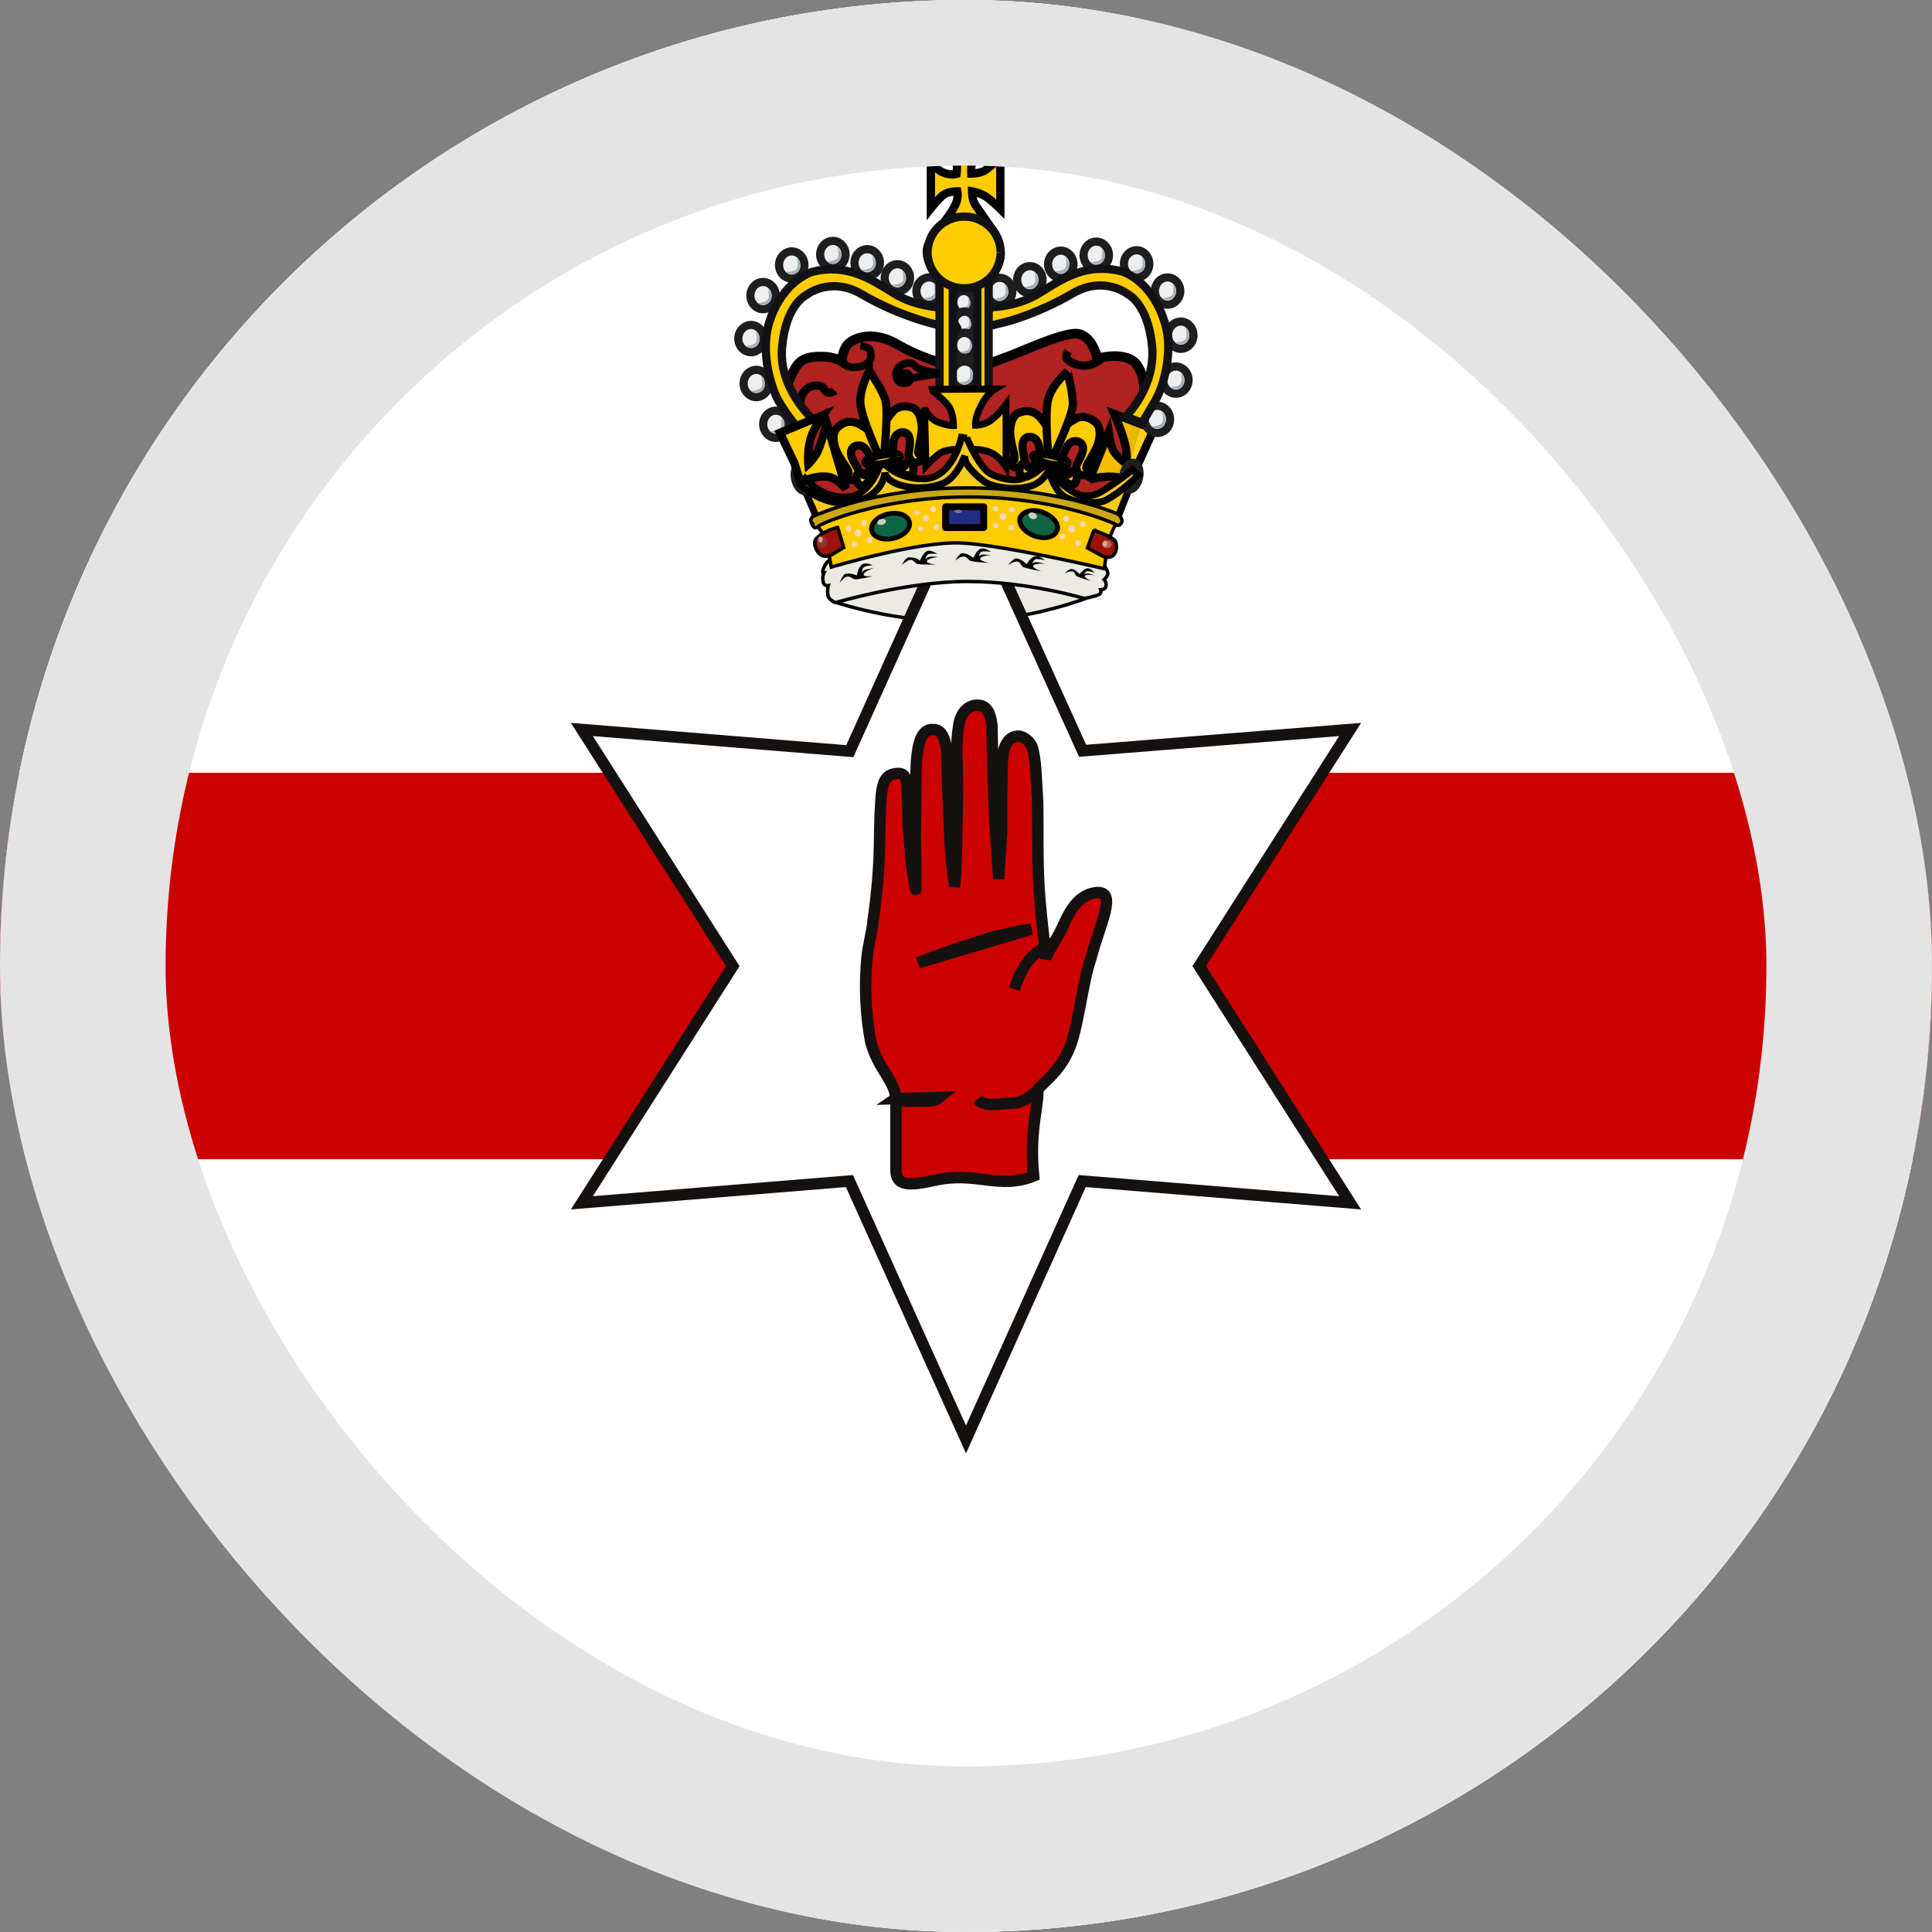
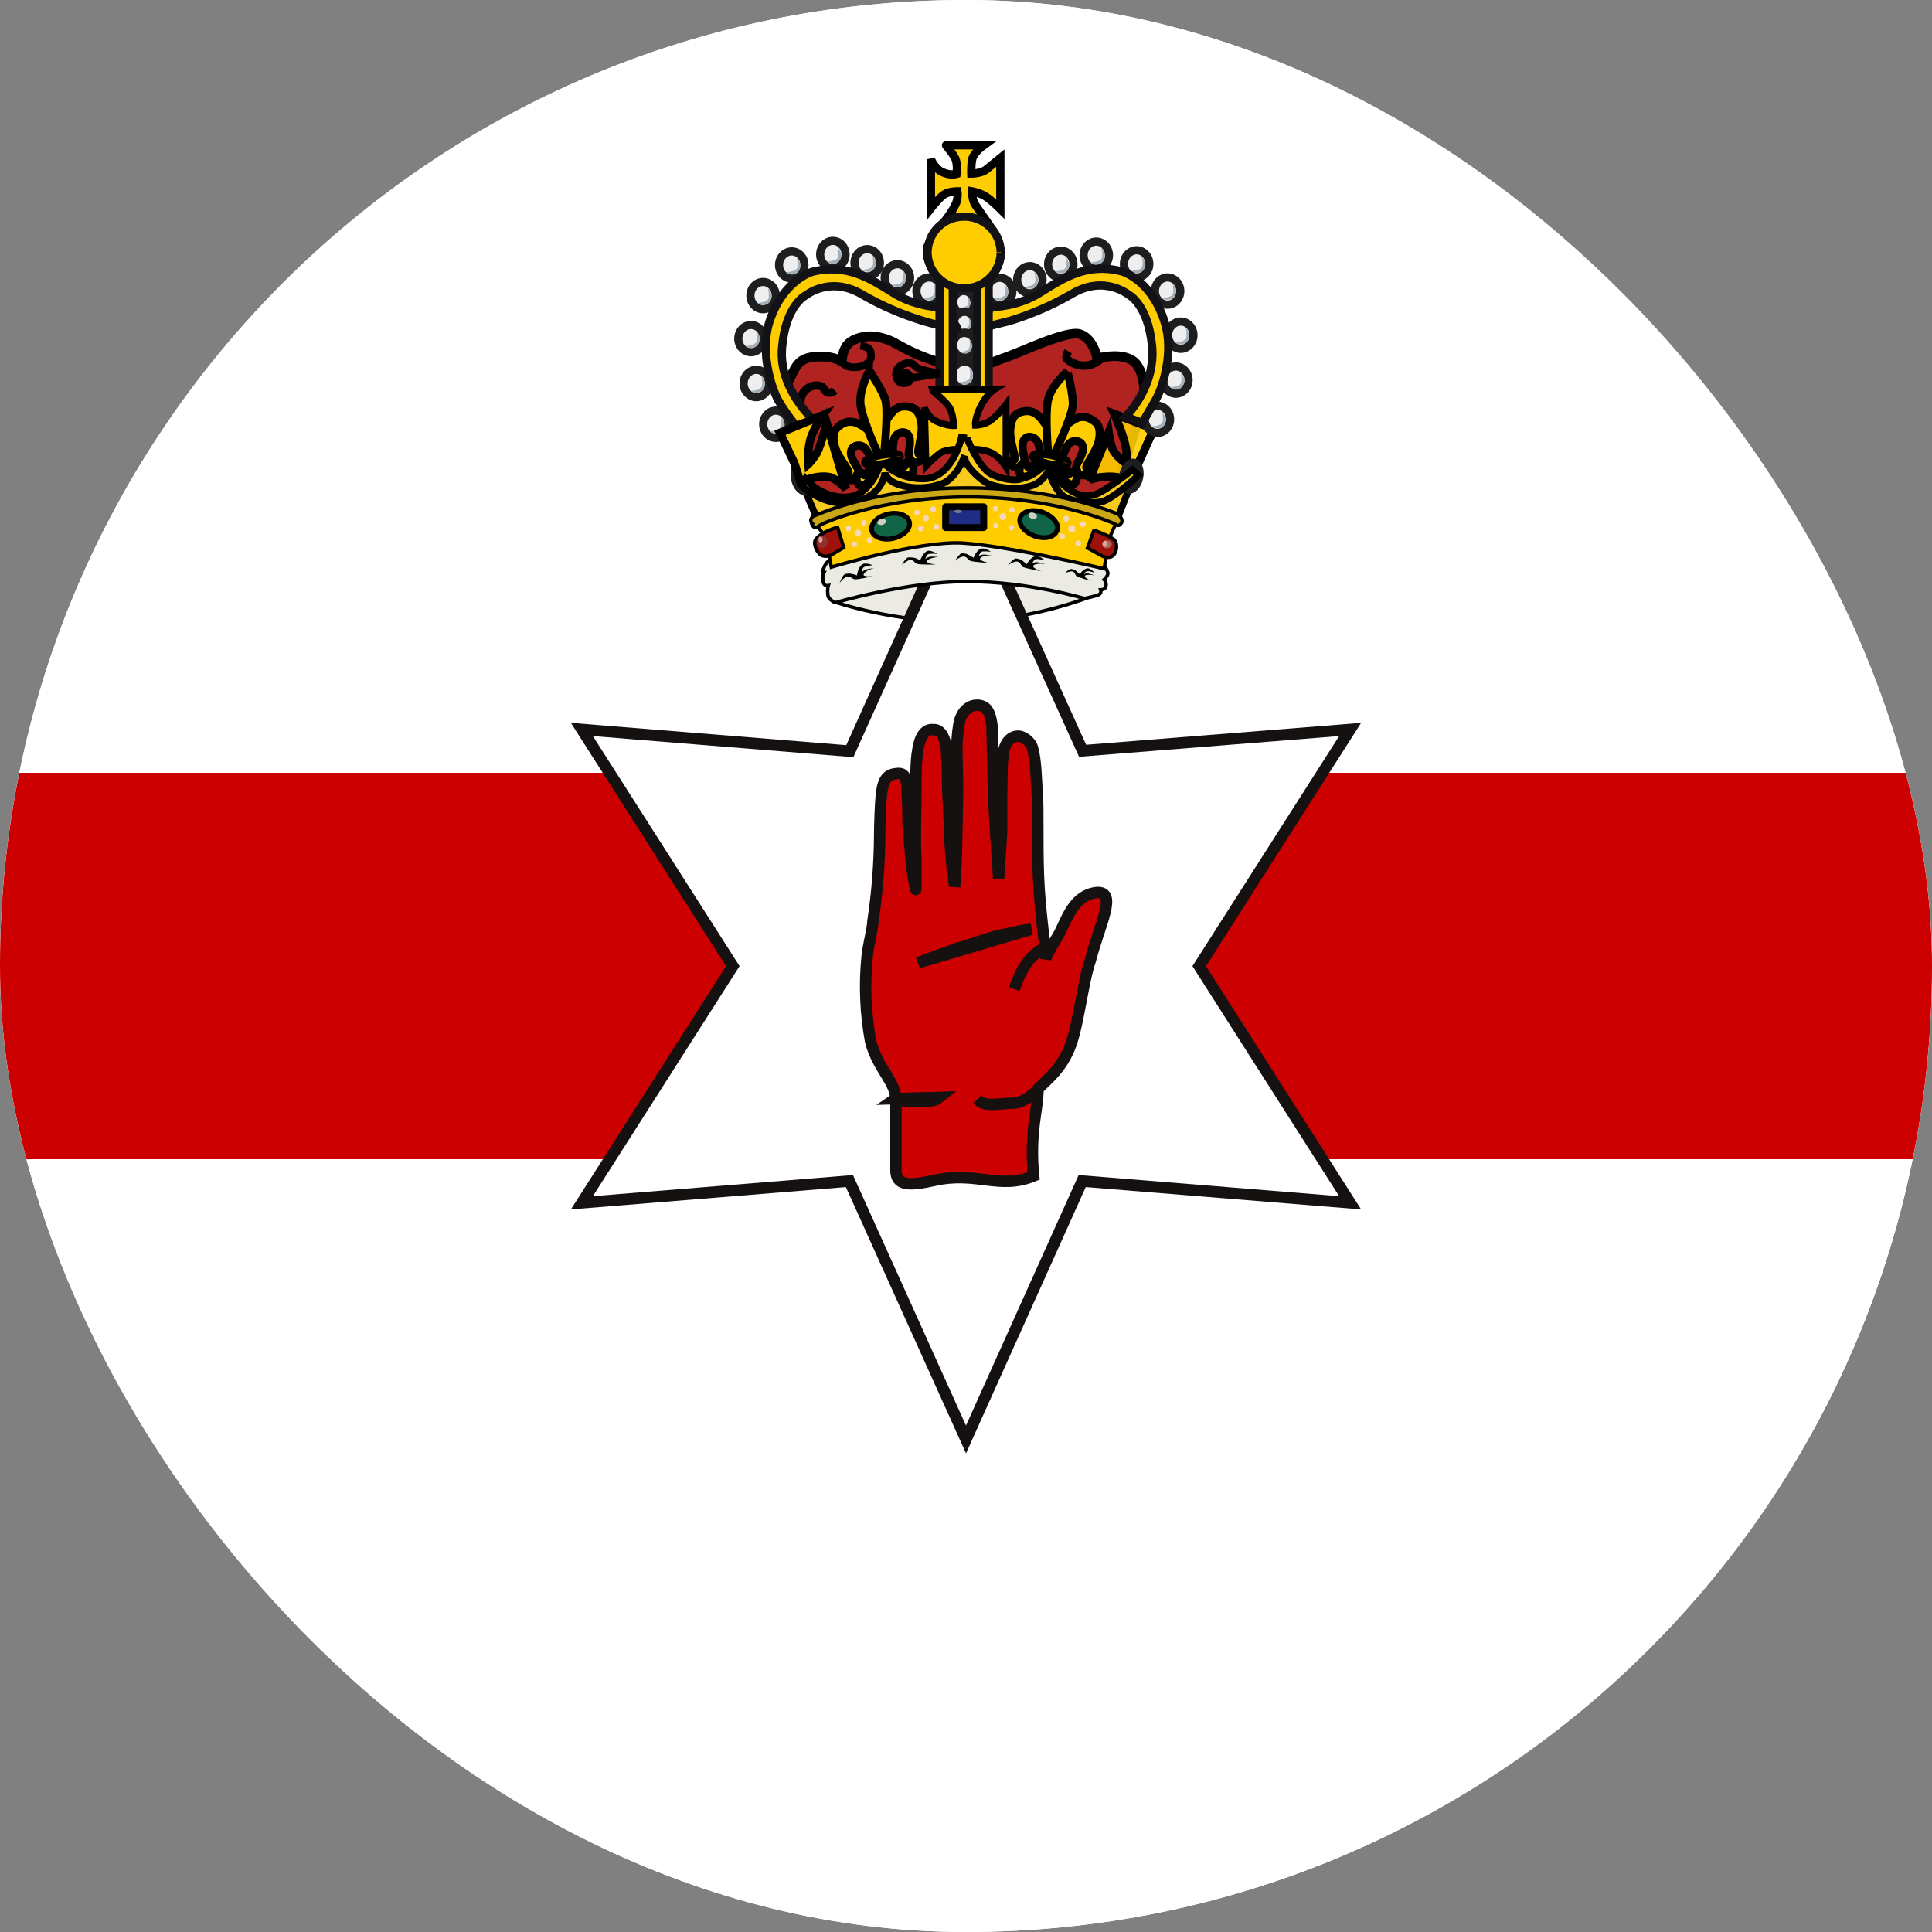
<svg xmlns="http://www.w3.org/2000/svg" width="35" height="35" viewBox="0 0 35 35" fill="none">
  <rect x="0" y="0" width="35" height="35" fill="#808080" stroke="none" />
  <g clip-path="url(#clip0_246_1149)">
    <rect width="35" height="35" rx="17.5" fill="white" />
    <path d="M0 0H35V35H0V0Z" fill="white" />
    <path d="M35 14H0V21H35V14Z" fill="#CC0000" />
    <path fill-rule="evenodd" clip-rule="evenodd" d="M19.906 10.691C20.111 10.336 19.988 10.11 19.673 10.042C19.673 10.042 18.655 10.384 17.554 10.425C16.46 10.466 15.162 10.131 15.162 10.131C14.922 10.288 14.977 10.664 15.093 10.896C15.093 10.896 16.242 11.3 17.554 11.259C18.256 11.225 18.948 11.092 19.612 10.862C19.865 10.773 19.906 10.691 19.906 10.691V10.691Z" fill="#EBEAE3" stroke="black" stroke-width="0.062" />
    <path d="M17.5 26.077L15.388 21.396L10.541 21.79L13.275 17.502L10.541 13.215L15.395 13.608L17.5 8.935L19.612 13.601L24.459 13.215L21.725 17.502L24.459 21.79L19.605 21.396L17.5 26.077Z" fill="white" stroke="#161111" stroke-width="0.207" />
    <path fill-rule="evenodd" clip-rule="evenodd" d="M17.466 8.914C20.118 9.379 20.023 9.509 20.023 9.509L20.713 7.314C20.713 7.314 20.788 6.877 20.597 6.61C20.405 6.344 19.879 6.494 19.879 6.494C19.879 6.494 19.811 6.139 19.571 6.057C19.339 5.968 18.477 6.392 18.204 6.48C17.931 6.576 17.794 6.665 17.418 6.658C17.001 6.586 16.601 6.44 16.235 6.228C16.091 6.144 15.93 6.097 15.764 6.091C15.6 6.098 15.422 6.145 15.333 6.269C15.251 6.398 15.251 6.549 15.251 6.549C15.251 6.549 15.114 6.46 14.889 6.46C14.67 6.46 14.547 6.487 14.444 6.61C14.349 6.74 14.212 7.089 14.212 7.089L14.465 7.684L14.479 8.504L14.991 9.379L17.466 8.921V8.914Z" fill="#B02320" stroke="black" stroke-width="0.175" />
    <path fill-rule="evenodd" clip-rule="evenodd" d="M19.94 10.158C19.94 10.158 20.077 10.329 20.07 10.391C20.063 10.445 20.002 10.5 20.002 10.5C20.002 10.5 20.05 10.548 20.036 10.616C20.029 10.685 19.94 10.685 19.94 10.685C19.94 10.685 19.961 10.746 19.906 10.773C19.851 10.801 19.646 10.842 19.646 10.842C19.646 10.842 18.621 10.534 17.527 10.534C16.433 10.534 15.135 10.917 15.135 10.917C15.135 10.917 14.998 10.862 14.998 10.773C14.984 10.678 15.005 10.609 15.005 10.609C15.005 10.609 14.936 10.623 14.916 10.555C14.889 10.459 14.923 10.384 14.923 10.384C14.923 10.384 14.875 10.398 14.93 10.274C14.95 10.222 14.985 10.176 15.032 10.145C15.032 10.145 16.18 9.707 17.493 9.707C18.329 9.708 19.159 9.861 19.94 10.158V10.158Z" fill="#EBEAE3" stroke="black" stroke-width="0.062" />
    <path d="M14.506 7.403C14.506 7.403 14.465 7.239 14.56 7.103C14.596 7.053 14.646 7.016 14.704 6.998C14.762 6.979 14.824 6.98 14.882 7C14.937 7.027 14.93 7.089 14.998 7.109C15.066 7.13 15.121 7.075 15.121 7.075" stroke="black" stroke-width="0.15" />
    <path fill-rule="evenodd" clip-rule="evenodd" d="M20.904 7.772L20.508 8.647L20.351 8.682C20.351 8.682 20.255 8.613 19.981 8.641C19.79 8.654 19.729 8.709 19.729 8.709L20.084 7.834C20.084 7.834 20.111 8.019 20.152 8.128C20.207 8.265 20.405 8.401 20.405 8.401C20.405 8.401 20.433 8.237 20.378 8.032C20.323 7.807 20.186 7.499 20.186 7.499L20.904 7.772Z" fill="#FFCC00" fill-opacity="0.9" stroke="black" stroke-width="0.15" />
    <path d="M17.261 5.045H17.705V7.062H17.261V5.045Z" fill="#121116" stroke="#121116" stroke-width="0.15" stroke-linejoin="round" />
    <path fill-rule="evenodd" clip-rule="evenodd" d="M14.533 8.771L14.813 9.42C14.813 9.42 16.037 8.914 17.473 8.921C19.626 8.935 20.241 9.399 20.241 9.399L20.556 8.593L20.316 8.736L20.07 8.9L19.797 9.017L19.455 8.989L19.154 8.75L19.004 8.408L18.751 8.661L18.3 8.771L17.862 8.647L17.48 8.128C17.48 8.128 17.192 8.702 16.823 8.743C16.297 8.791 15.996 8.47 15.996 8.47C15.996 8.47 15.798 8.935 15.477 9.017C14.964 9.153 14.54 8.771 14.533 8.771V8.771Z" fill="#F6CA1F" stroke="black" stroke-width="0.125" />
    <path d="M19.447 4.787C19.447 4.852 19.423 4.915 19.381 4.961C19.338 5.007 19.28 5.034 19.219 5.035C19.158 5.035 19.099 5.009 19.055 4.962C19.012 4.916 18.987 4.853 18.987 4.787C18.987 4.723 19.011 4.66 19.054 4.614C19.097 4.568 19.155 4.541 19.215 4.54C19.277 4.54 19.336 4.566 19.379 4.613C19.423 4.659 19.447 4.722 19.447 4.787" fill="#EEEEEE" />
    <path d="M19.447 4.787C19.447 4.852 19.423 4.915 19.381 4.961C19.338 5.007 19.28 5.034 19.219 5.035C19.158 5.035 19.099 5.009 19.055 4.962C19.012 4.916 18.987 4.853 18.987 4.787C18.987 4.723 19.011 4.66 19.054 4.614C19.097 4.568 19.155 4.541 19.215 4.54C19.277 4.54 19.336 4.566 19.379 4.613C19.423 4.659 19.447 4.722 19.447 4.787" stroke="#1E1E1E" stroke-width="0.148" stroke-linejoin="round" />
    <path fill-rule="evenodd" clip-rule="evenodd" d="M19.106 4.915C19.106 4.915 19.291 4.915 19.311 4.833C19.332 4.751 19.298 4.648 19.298 4.648C19.298 4.648 19.387 4.751 19.366 4.833C19.339 4.908 19.311 4.929 19.25 4.949C19.209 4.956 19.141 4.942 19.113 4.915H19.106Z" fill="#A3AFB8" />
    <path d="M18.887 5.068C18.887 5.133 18.863 5.195 18.82 5.241C18.777 5.287 18.719 5.314 18.659 5.315C18.597 5.315 18.538 5.289 18.495 5.243C18.451 5.196 18.427 5.133 18.427 5.068C18.427 5.003 18.451 4.941 18.493 4.894C18.536 4.848 18.594 4.822 18.655 4.821C18.716 4.821 18.775 4.847 18.819 4.893C18.862 4.939 18.887 5.002 18.887 5.068" fill="#EEEEEE" />
    <path d="M18.887 5.068C18.887 5.133 18.863 5.195 18.82 5.241C18.777 5.287 18.719 5.314 18.659 5.315C18.597 5.315 18.538 5.289 18.495 5.243C18.451 5.196 18.427 5.133 18.427 5.068C18.427 5.003 18.451 4.941 18.493 4.894C18.536 4.848 18.594 4.822 18.655 4.821C18.716 4.821 18.775 4.847 18.819 4.893C18.862 4.939 18.887 5.002 18.887 5.068" stroke="#1E1E1E" stroke-width="0.148" stroke-linejoin="round" />
    <path fill-rule="evenodd" clip-rule="evenodd" d="M18.546 5.195C18.546 5.195 18.737 5.195 18.751 5.106C18.771 5.031 18.737 4.922 18.737 4.922C18.737 4.922 18.826 5.031 18.806 5.106C18.778 5.188 18.751 5.209 18.689 5.229C18.648 5.236 18.58 5.223 18.553 5.195H18.546Z" fill="#A3AFB8" />
    <path d="M20.09 4.623C20.09 4.688 20.066 4.751 20.023 4.797C19.98 4.843 19.922 4.87 19.862 4.871C19.8 4.871 19.741 4.845 19.698 4.798C19.654 4.752 19.63 4.689 19.63 4.623C19.63 4.559 19.654 4.496 19.697 4.45C19.739 4.404 19.797 4.377 19.858 4.376C19.919 4.376 19.979 4.402 20.022 4.449C20.065 4.495 20.09 4.558 20.09 4.623" fill="#EEEEEE" />
    <path d="M20.09 4.623C20.09 4.688 20.066 4.751 20.023 4.797C19.98 4.843 19.922 4.87 19.862 4.871C19.8 4.871 19.741 4.845 19.698 4.798C19.654 4.752 19.63 4.689 19.63 4.623C19.63 4.559 19.654 4.496 19.697 4.45C19.739 4.404 19.797 4.377 19.858 4.376C19.919 4.376 19.979 4.402 20.022 4.449C20.065 4.495 20.09 4.558 20.09 4.623" stroke="#1E1E1E" stroke-width="0.148" stroke-linejoin="round" />
    <path fill-rule="evenodd" clip-rule="evenodd" d="M19.756 4.751C19.756 4.751 19.94 4.751 19.961 4.669C19.981 4.587 19.947 4.484 19.947 4.484C19.947 4.484 20.036 4.587 20.016 4.669C19.988 4.744 19.961 4.771 19.899 4.785C19.849 4.792 19.798 4.78 19.756 4.751V4.751Z" fill="#A3AFB8" />
    <path d="M20.821 4.781C20.821 4.846 20.797 4.908 20.755 4.954C20.712 5 20.654 5.027 20.593 5.028C20.532 5.028 20.473 5.002 20.429 4.955C20.386 4.909 20.361 4.846 20.361 4.781C20.361 4.716 20.385 4.653 20.428 4.607C20.471 4.561 20.529 4.534 20.59 4.533C20.651 4.533 20.71 4.559 20.753 4.606C20.797 4.652 20.821 4.715 20.821 4.781" fill="#EEEEEE" />
    <path d="M20.821 4.781C20.821 4.846 20.797 4.908 20.755 4.954C20.712 5 20.654 5.027 20.593 5.028C20.532 5.028 20.473 5.002 20.429 4.955C20.386 4.909 20.361 4.846 20.361 4.781C20.361 4.716 20.385 4.653 20.428 4.607C20.471 4.561 20.529 4.534 20.59 4.533C20.651 4.533 20.71 4.559 20.753 4.606C20.797 4.652 20.821 4.715 20.821 4.781" stroke="#1E1E1E" stroke-width="0.148" stroke-linejoin="round" />
    <path fill-rule="evenodd" clip-rule="evenodd" d="M20.487 4.908C20.487 4.908 20.672 4.908 20.692 4.826C20.713 4.744 20.679 4.642 20.679 4.642C20.679 4.642 20.768 4.744 20.747 4.826C20.72 4.901 20.692 4.929 20.631 4.942C20.583 4.956 20.521 4.936 20.487 4.908Z" fill="#A3AFB8" />
    <path d="M21.382 5.273C21.382 5.338 21.358 5.4 21.315 5.446C21.273 5.493 21.215 5.519 21.154 5.52C21.092 5.52 21.033 5.494 20.99 5.448C20.946 5.401 20.922 5.338 20.922 5.273C20.922 5.208 20.946 5.146 20.988 5.099C21.031 5.053 21.089 5.027 21.15 5.026C21.212 5.026 21.27 5.052 21.314 5.098C21.357 5.144 21.382 5.207 21.382 5.273" fill="#EEEEEE" />
    <path d="M21.382 5.273C21.382 5.338 21.358 5.4 21.315 5.446C21.273 5.493 21.215 5.519 21.154 5.52C21.092 5.52 21.033 5.494 20.99 5.448C20.946 5.401 20.922 5.338 20.922 5.273C20.922 5.208 20.946 5.146 20.988 5.099C21.031 5.053 21.089 5.027 21.15 5.026C21.212 5.026 21.27 5.052 21.314 5.098C21.357 5.144 21.382 5.207 21.382 5.273" stroke="#1E1E1E" stroke-width="0.148" stroke-linejoin="round" />
    <path fill-rule="evenodd" clip-rule="evenodd" d="M21.048 5.4C21.048 5.4 21.232 5.4 21.253 5.312C21.267 5.229 21.239 5.127 21.239 5.127C21.239 5.127 21.328 5.229 21.301 5.312C21.273 5.394 21.253 5.414 21.185 5.428C21.144 5.441 21.082 5.428 21.048 5.394V5.4Z" fill="#A3AFB8" />
    <path d="M21.621 6.073C21.621 6.138 21.597 6.2 21.554 6.246C21.512 6.292 21.454 6.319 21.393 6.32C21.331 6.32 21.273 6.294 21.229 6.247C21.186 6.201 21.161 6.138 21.161 6.073C21.161 6.008 21.185 5.945 21.228 5.899C21.27 5.853 21.328 5.826 21.389 5.825C21.451 5.825 21.51 5.851 21.553 5.898C21.597 5.944 21.621 6.007 21.621 6.073" fill="#EEEEEE" />
    <path d="M21.621 6.073C21.621 6.138 21.597 6.2 21.554 6.246C21.512 6.292 21.454 6.319 21.393 6.32C21.331 6.32 21.273 6.294 21.229 6.247C21.186 6.201 21.161 6.138 21.161 6.073C21.161 6.008 21.185 5.945 21.228 5.899C21.27 5.853 21.328 5.826 21.389 5.825C21.451 5.825 21.51 5.851 21.553 5.898C21.597 5.944 21.621 6.007 21.621 6.073" stroke="#1E1E1E" stroke-width="0.148" stroke-linejoin="round" />
    <path fill-rule="evenodd" clip-rule="evenodd" d="M21.287 6.2C21.287 6.2 21.472 6.2 21.492 6.118C21.506 6.036 21.479 5.934 21.479 5.934C21.479 5.934 21.567 6.036 21.54 6.118C21.513 6.2 21.492 6.221 21.424 6.234C21.383 6.248 21.321 6.228 21.287 6.2Z" fill="#A3AFB8" />
    <path d="M21.532 6.886C21.532 6.951 21.508 7.013 21.466 7.06C21.423 7.106 21.365 7.132 21.304 7.133C21.242 7.133 21.184 7.107 21.14 7.061C21.097 7.015 21.072 6.952 21.072 6.886C21.072 6.821 21.096 6.759 21.139 6.713C21.182 6.666 21.24 6.64 21.3 6.639C21.362 6.639 21.421 6.665 21.464 6.711C21.508 6.758 21.532 6.821 21.532 6.886" fill="#EEEEEE" />
    <path d="M21.532 6.886C21.532 6.951 21.508 7.013 21.466 7.06C21.423 7.106 21.365 7.132 21.304 7.133C21.242 7.133 21.184 7.107 21.14 7.061C21.097 7.015 21.072 6.952 21.072 6.886C21.072 6.821 21.096 6.759 21.139 6.713C21.182 6.666 21.24 6.64 21.3 6.639C21.362 6.639 21.421 6.665 21.464 6.711C21.508 6.758 21.532 6.821 21.532 6.886" stroke="#1E1E1E" stroke-width="0.148" stroke-linejoin="round" />
    <path fill-rule="evenodd" clip-rule="evenodd" d="M21.191 7.014C21.191 7.014 21.383 7.014 21.396 6.932C21.417 6.85 21.39 6.747 21.39 6.747C21.39 6.747 21.479 6.85 21.451 6.932C21.424 7.007 21.403 7.034 21.335 7.048C21.294 7.055 21.232 7.041 21.198 7.014H21.191Z" fill="#A3AFB8" />
    <path d="M21.197 7.597C21.197 7.662 21.173 7.724 21.131 7.771C21.088 7.817 21.03 7.843 20.969 7.844C20.908 7.844 20.849 7.818 20.805 7.772C20.762 7.725 20.737 7.663 20.737 7.597C20.737 7.532 20.761 7.47 20.804 7.424C20.847 7.377 20.905 7.351 20.965 7.35C21.027 7.35 21.086 7.376 21.129 7.422C21.173 7.469 21.197 7.531 21.197 7.597" fill="#EEEEEE" />
    <path d="M21.197 7.597C21.197 7.662 21.173 7.724 21.131 7.771C21.088 7.817 21.03 7.843 20.969 7.844C20.908 7.844 20.849 7.818 20.805 7.772C20.762 7.725 20.737 7.663 20.737 7.597C20.737 7.532 20.761 7.47 20.804 7.424C20.847 7.377 20.905 7.351 20.965 7.35C21.027 7.35 21.086 7.376 21.129 7.422C21.173 7.469 21.197 7.531 21.197 7.597" stroke="#1E1E1E" stroke-width="0.148" stroke-linejoin="round" />
    <path fill-rule="evenodd" clip-rule="evenodd" d="M20.856 7.725C20.856 7.725 21.041 7.725 21.061 7.643C21.082 7.561 21.048 7.458 21.048 7.458C21.048 7.458 21.137 7.561 21.116 7.643C21.089 7.725 21.061 7.745 21 7.759C20.959 7.772 20.891 7.759 20.863 7.725H20.856Z" fill="#A3AFB8" />
    <path d="M18.34 5.28C18.34 5.345 18.316 5.407 18.273 5.453C18.23 5.499 18.172 5.526 18.112 5.527C18.05 5.527 17.991 5.501 17.948 5.454C17.904 5.408 17.88 5.345 17.88 5.28C17.88 5.215 17.904 5.152 17.947 5.106C17.989 5.06 18.047 5.033 18.108 5.032C18.169 5.032 18.229 5.059 18.272 5.105C18.315 5.151 18.34 5.214 18.34 5.28" fill="#EEEEEE" />
    <path d="M18.34 5.28C18.34 5.345 18.316 5.407 18.273 5.453C18.23 5.499 18.172 5.526 18.112 5.527C18.05 5.527 17.991 5.501 17.948 5.454C17.904 5.408 17.88 5.345 17.88 5.28C17.88 5.215 17.904 5.152 17.947 5.106C17.989 5.06 18.047 5.033 18.108 5.032C18.169 5.032 18.229 5.059 18.272 5.105C18.315 5.151 18.34 5.214 18.34 5.28" stroke="#1E1E1E" stroke-width="0.148" stroke-linejoin="round" />
    <path fill-rule="evenodd" clip-rule="evenodd" d="M18.006 5.407C18.006 5.407 18.19 5.407 18.211 5.325C18.231 5.243 18.197 5.141 18.197 5.141C18.197 5.141 18.286 5.243 18.266 5.325C18.238 5.4 18.211 5.421 18.149 5.441C18.099 5.448 18.048 5.436 18.006 5.407Z" fill="#A3AFB8" />
    <path d="M17.644 5.216C17.644 5.27 17.624 5.322 17.589 5.361C17.553 5.399 17.504 5.422 17.454 5.422C17.402 5.422 17.353 5.401 17.317 5.362C17.28 5.323 17.26 5.271 17.26 5.216C17.26 5.161 17.28 5.109 17.316 5.071C17.351 5.032 17.4 5.01 17.451 5.009C17.502 5.009 17.551 5.031 17.588 5.07C17.624 5.108 17.644 5.161 17.644 5.216" fill="#EEEEEE" />
    <path d="M17.644 5.216C17.644 5.27 17.624 5.322 17.589 5.361C17.553 5.399 17.504 5.422 17.454 5.422C17.402 5.422 17.353 5.401 17.317 5.362C17.28 5.323 17.26 5.271 17.26 5.216C17.26 5.161 17.28 5.109 17.316 5.071C17.351 5.032 17.4 5.01 17.451 5.009C17.502 5.009 17.551 5.031 17.588 5.07C17.624 5.108 17.644 5.161 17.644 5.216" stroke="#1E1E1E" stroke-width="0.152" stroke-linejoin="round" />
    <path fill-rule="evenodd" clip-rule="evenodd" d="M17.363 5.325C17.363 5.325 17.52 5.325 17.534 5.257C17.555 5.189 17.527 5.1 17.527 5.1C17.527 5.1 17.596 5.182 17.582 5.25C17.555 5.318 17.534 5.339 17.486 5.353C17.465 5.357 17.443 5.357 17.422 5.352C17.401 5.347 17.381 5.338 17.363 5.325Z" fill="#A3AFB8" />
    <path d="M17.651 5.476C17.651 5.53 17.631 5.582 17.596 5.621C17.56 5.659 17.511 5.681 17.46 5.682C17.409 5.682 17.36 5.66 17.323 5.622C17.287 5.583 17.267 5.53 17.267 5.476C17.267 5.421 17.287 5.369 17.322 5.33C17.358 5.292 17.407 5.27 17.457 5.269C17.509 5.269 17.558 5.291 17.595 5.329C17.631 5.368 17.651 5.421 17.651 5.476" fill="#EEEEEE" />
    <path d="M17.651 5.476C17.651 5.53 17.631 5.582 17.596 5.621C17.56 5.659 17.511 5.681 17.46 5.682C17.409 5.682 17.36 5.66 17.323 5.622C17.287 5.583 17.267 5.53 17.267 5.476C17.267 5.421 17.287 5.369 17.322 5.33C17.358 5.292 17.407 5.27 17.457 5.269C17.509 5.269 17.558 5.291 17.595 5.329C17.631 5.368 17.651 5.421 17.651 5.476" stroke="#1E1E1E" stroke-width="0.152" stroke-linejoin="round" />
    <path fill-rule="evenodd" clip-rule="evenodd" d="M17.363 5.578C17.363 5.578 17.52 5.578 17.541 5.51C17.555 5.442 17.527 5.359 17.527 5.359C17.527 5.359 17.596 5.442 17.582 5.51C17.561 5.578 17.541 5.599 17.486 5.612C17.445 5.619 17.404 5.609 17.37 5.585L17.363 5.578Z" fill="#A3AFB8" />
    <path d="M17.665 5.851C17.665 5.906 17.645 5.958 17.609 5.997C17.573 6.035 17.525 6.057 17.474 6.058C17.423 6.058 17.373 6.036 17.337 5.998C17.301 5.959 17.28 5.906 17.28 5.851C17.28 5.797 17.3 5.745 17.336 5.706C17.372 5.668 17.42 5.646 17.471 5.645C17.523 5.645 17.572 5.667 17.608 5.705C17.645 5.744 17.665 5.797 17.665 5.851" fill="#EEEEEE" />
    <path d="M17.665 5.851C17.665 5.906 17.645 5.958 17.609 5.997C17.573 6.035 17.525 6.057 17.474 6.058C17.423 6.058 17.373 6.036 17.337 5.998C17.301 5.959 17.28 5.906 17.28 5.851C17.28 5.797 17.3 5.745 17.336 5.706C17.372 5.668 17.42 5.646 17.471 5.645C17.523 5.645 17.572 5.667 17.608 5.705C17.645 5.744 17.665 5.797 17.665 5.851" stroke="#1E1E1E" stroke-width="0.152" stroke-linejoin="round" />
    <path fill-rule="evenodd" clip-rule="evenodd" d="M17.384 5.961C17.384 5.961 17.534 5.961 17.555 5.893C17.568 5.824 17.541 5.735 17.541 5.735C17.541 5.735 17.609 5.824 17.596 5.893C17.575 5.961 17.555 5.975 17.5 5.988C17.459 5.995 17.417 5.985 17.384 5.961V5.961Z" fill="#A3AFB8" />
    <path d="M17.679 6.253C17.679 6.312 17.657 6.368 17.618 6.41C17.58 6.452 17.527 6.476 17.472 6.477C17.417 6.477 17.363 6.453 17.324 6.411C17.285 6.369 17.263 6.312 17.263 6.253C17.263 6.194 17.284 6.138 17.323 6.096C17.361 6.054 17.414 6.03 17.469 6.03C17.525 6.03 17.578 6.053 17.617 6.095C17.657 6.137 17.679 6.194 17.679 6.253" fill="#EEEEEE" />
    <path d="M17.679 6.253C17.679 6.312 17.657 6.368 17.618 6.41C17.58 6.452 17.527 6.476 17.472 6.477C17.417 6.477 17.363 6.453 17.324 6.411C17.285 6.369 17.263 6.312 17.263 6.253C17.263 6.194 17.284 6.138 17.323 6.096C17.361 6.054 17.414 6.03 17.469 6.03C17.525 6.03 17.578 6.053 17.617 6.095C17.657 6.137 17.679 6.194 17.679 6.253" stroke="#1E1E1E" stroke-width="0.152" stroke-linejoin="round" />
    <path fill-rule="evenodd" clip-rule="evenodd" d="M17.378 6.378C17.378 6.378 17.549 6.371 17.562 6.296C17.583 6.228 17.556 6.132 17.556 6.132C17.556 6.132 17.631 6.228 17.61 6.296C17.583 6.371 17.562 6.392 17.508 6.405C17.485 6.409 17.462 6.407 17.439 6.401C17.417 6.396 17.396 6.385 17.378 6.371V6.378Z" fill="#A3AFB8" />
    <path d="M17.704 6.797C17.704 6.862 17.68 6.924 17.637 6.971C17.595 7.017 17.537 7.043 17.476 7.044C17.414 7.044 17.355 7.018 17.312 6.972C17.269 6.926 17.244 6.863 17.244 6.797C17.244 6.732 17.268 6.67 17.311 6.624C17.353 6.578 17.412 6.551 17.472 6.55C17.534 6.55 17.593 6.576 17.636 6.622C17.68 6.669 17.704 6.732 17.704 6.797" fill="#EEEEEE" />
    <path d="M17.704 6.797C17.704 6.862 17.68 6.924 17.637 6.971C17.595 7.017 17.537 7.043 17.476 7.044C17.414 7.044 17.355 7.018 17.312 6.972C17.269 6.926 17.244 6.863 17.244 6.797C17.244 6.732 17.268 6.67 17.311 6.624C17.353 6.578 17.412 6.551 17.472 6.55C17.534 6.55 17.593 6.576 17.636 6.622C17.68 6.669 17.704 6.732 17.704 6.797" stroke="#1E1E1E" stroke-width="0.148" stroke-linejoin="round" />
    <path fill-rule="evenodd" clip-rule="evenodd" d="M17.363 6.925C17.363 6.925 17.555 6.925 17.568 6.843C17.589 6.761 17.561 6.658 17.561 6.658C17.561 6.658 17.65 6.761 17.623 6.843C17.596 6.925 17.575 6.945 17.507 6.959C17.466 6.973 17.404 6.959 17.37 6.925H17.363Z" fill="#A3AFB8" />
    <path d="M17.679 7.913C17.679 7.974 17.657 8.033 17.616 8.076C17.576 8.12 17.522 8.145 17.465 8.146C17.407 8.146 17.352 8.121 17.311 8.078C17.27 8.034 17.247 7.975 17.247 7.913C17.247 7.852 17.27 7.794 17.31 7.751C17.35 7.707 17.404 7.682 17.461 7.681C17.519 7.681 17.574 7.706 17.615 7.749C17.656 7.793 17.679 7.852 17.679 7.913" fill="#EEEEEE" />
    <path d="M17.679 7.913C17.679 7.974 17.657 8.033 17.616 8.076C17.576 8.12 17.522 8.145 17.465 8.146C17.407 8.146 17.352 8.121 17.311 8.078C17.27 8.034 17.247 7.975 17.247 7.913C17.247 7.852 17.27 7.794 17.31 7.751C17.35 7.707 17.404 7.682 17.461 7.681C17.519 7.681 17.574 7.706 17.615 7.749C17.656 7.793 17.679 7.852 17.679 7.913" stroke="#1E1E1E" stroke-width="0.152" stroke-linejoin="round" />
    <path fill-rule="evenodd" clip-rule="evenodd" d="M17.363 8.032C17.363 8.032 17.541 8.032 17.555 7.957C17.575 7.875 17.548 7.779 17.548 7.779C17.548 7.779 17.63 7.875 17.602 7.95C17.582 8.032 17.555 8.046 17.5 8.066C17.476 8.07 17.452 8.069 17.428 8.063C17.405 8.058 17.383 8.047 17.363 8.032V8.032Z" fill="#A3AFB8" />
    <path d="M17.061 5.273C17.061 5.338 17.038 5.4 16.995 5.446C16.952 5.493 16.894 5.519 16.833 5.52C16.772 5.52 16.713 5.494 16.669 5.448C16.626 5.401 16.602 5.338 16.602 5.273C16.602 5.208 16.625 5.146 16.668 5.099C16.711 5.053 16.769 5.027 16.83 5.026C16.891 5.026 16.95 5.052 16.994 5.098C17.037 5.144 17.061 5.207 17.061 5.273" fill="#EEEEEE" />
    <path d="M17.061 5.273C17.061 5.338 17.038 5.4 16.995 5.446C16.952 5.493 16.894 5.519 16.833 5.52C16.772 5.52 16.713 5.494 16.669 5.448C16.626 5.401 16.602 5.338 16.602 5.273C16.602 5.208 16.625 5.146 16.668 5.099C16.711 5.053 16.769 5.027 16.83 5.026C16.891 5.026 16.95 5.052 16.994 5.098C17.037 5.144 17.061 5.207 17.061 5.273" stroke="#1E1E1E" stroke-width="0.148" stroke-linejoin="round" />
    <path fill-rule="evenodd" clip-rule="evenodd" d="M16.721 5.4C16.721 5.4 16.905 5.4 16.926 5.318C16.946 5.236 16.912 5.134 16.912 5.134C16.912 5.134 17.001 5.236 16.98 5.318C16.953 5.394 16.926 5.421 16.864 5.435C16.823 5.441 16.755 5.428 16.727 5.4H16.721Z" fill="#A3AFB8" />
    <path d="M16.487 5.034C16.487 5.098 16.463 5.161 16.421 5.207C16.378 5.253 16.32 5.28 16.259 5.281C16.198 5.281 16.139 5.255 16.095 5.208C16.052 5.162 16.027 5.099 16.027 5.034C16.027 4.969 16.051 4.906 16.094 4.86C16.137 4.814 16.195 4.787 16.256 4.786C16.317 4.786 16.376 4.812 16.419 4.859C16.463 4.905 16.487 4.968 16.487 5.034" fill="#EEEEEE" />
    <path d="M16.487 5.034C16.487 5.098 16.463 5.161 16.421 5.207C16.378 5.253 16.32 5.28 16.259 5.281C16.198 5.281 16.139 5.255 16.095 5.208C16.052 5.162 16.027 5.099 16.027 5.034C16.027 4.969 16.051 4.906 16.094 4.86C16.137 4.814 16.195 4.787 16.256 4.786C16.317 4.786 16.376 4.812 16.419 4.859C16.463 4.905 16.487 4.968 16.487 5.034" stroke="#1E1E1E" stroke-width="0.148" stroke-linejoin="round" />
    <path fill-rule="evenodd" clip-rule="evenodd" d="M16.153 5.161C16.153 5.161 16.338 5.161 16.358 5.079C16.372 4.997 16.345 4.895 16.345 4.895C16.345 4.895 16.434 4.997 16.413 5.079C16.379 5.154 16.358 5.175 16.29 5.195C16.249 5.202 16.188 5.188 16.153 5.161Z" fill="#A3AFB8" />
    <path d="M15.94 4.76C15.94 4.825 15.916 4.887 15.874 4.934C15.831 4.98 15.773 5.006 15.712 5.007C15.651 5.007 15.592 4.981 15.548 4.935C15.505 4.889 15.48 4.826 15.48 4.76C15.48 4.695 15.504 4.633 15.547 4.587C15.59 4.54 15.648 4.514 15.709 4.513C15.77 4.513 15.829 4.539 15.873 4.585C15.916 4.632 15.94 4.695 15.94 4.76" fill="#EEEEEE" />
    <path d="M15.94 4.76C15.94 4.825 15.916 4.887 15.874 4.934C15.831 4.98 15.773 5.006 15.712 5.007C15.651 5.007 15.592 4.981 15.548 4.935C15.505 4.889 15.48 4.826 15.48 4.76C15.48 4.695 15.504 4.633 15.547 4.587C15.59 4.54 15.648 4.514 15.709 4.513C15.77 4.513 15.829 4.539 15.873 4.585C15.916 4.632 15.94 4.695 15.94 4.76" stroke="#1E1E1E" stroke-width="0.148" stroke-linejoin="round" />
    <path fill-rule="evenodd" clip-rule="evenodd" d="M15.606 4.888C15.606 4.888 15.791 4.888 15.812 4.806C15.832 4.724 15.798 4.621 15.798 4.621C15.798 4.621 15.887 4.724 15.866 4.806C15.839 4.881 15.812 4.901 15.75 4.922C15.7 4.929 15.648 4.917 15.606 4.888V4.888Z" fill="#A3AFB8" />
    <path d="M15.318 4.61C15.318 4.675 15.294 4.737 15.252 4.783C15.209 4.829 15.151 4.856 15.09 4.857C15.029 4.857 14.97 4.831 14.926 4.785C14.883 4.738 14.858 4.675 14.858 4.61C14.858 4.545 14.882 4.483 14.925 4.436C14.968 4.39 15.026 4.364 15.087 4.363C15.148 4.363 15.207 4.389 15.25 4.435C15.294 4.481 15.318 4.544 15.318 4.61" fill="#EEEEEE" />
    <path d="M15.318 4.61C15.318 4.675 15.294 4.737 15.252 4.783C15.209 4.829 15.151 4.856 15.09 4.857C15.029 4.857 14.97 4.831 14.926 4.785C14.883 4.738 14.858 4.675 14.858 4.61C14.858 4.545 14.882 4.483 14.925 4.436C14.968 4.39 15.026 4.364 15.087 4.363C15.148 4.363 15.207 4.389 15.25 4.435C15.294 4.481 15.318 4.544 15.318 4.61" stroke="#1E1E1E" stroke-width="0.148" stroke-linejoin="round" />
    <path fill-rule="evenodd" clip-rule="evenodd" d="M14.977 4.737C14.977 4.737 15.162 4.737 15.183 4.655C15.203 4.573 15.169 4.471 15.169 4.471C15.169 4.471 15.258 4.573 15.237 4.655C15.21 4.737 15.183 4.758 15.121 4.771C15.08 4.785 15.012 4.771 14.984 4.737H14.977Z" fill="#A3AFB8" />
    <path d="M14.573 4.801C14.573 4.866 14.549 4.928 14.507 4.975C14.464 5.021 14.406 5.047 14.345 5.048C14.284 5.048 14.225 5.022 14.181 4.976C14.138 4.93 14.113 4.867 14.113 4.801C14.113 4.736 14.137 4.674 14.18 4.628C14.223 4.581 14.281 4.555 14.341 4.554C14.403 4.554 14.462 4.58 14.505 4.626C14.549 4.673 14.573 4.736 14.573 4.801" fill="#EEEEEE" />
    <path d="M14.573 4.801C14.573 4.866 14.549 4.928 14.507 4.975C14.464 5.021 14.406 5.047 14.345 5.048C14.284 5.048 14.225 5.022 14.181 4.976C14.138 4.93 14.113 4.867 14.113 4.801C14.113 4.736 14.137 4.674 14.18 4.628C14.223 4.581 14.281 4.555 14.341 4.554C14.403 4.554 14.462 4.58 14.505 4.626C14.549 4.673 14.573 4.736 14.573 4.801" stroke="#1E1E1E" stroke-width="0.148" stroke-linejoin="round" />
    <path fill-rule="evenodd" clip-rule="evenodd" d="M14.239 4.929C14.239 4.929 14.424 4.929 14.444 4.847C14.465 4.765 14.431 4.662 14.431 4.662C14.431 4.662 14.52 4.765 14.499 4.847C14.472 4.929 14.444 4.949 14.383 4.963C14.335 4.977 14.273 4.956 14.246 4.929H14.239Z" fill="#A3AFB8" />
    <path d="M14.054 5.355C14.054 5.42 14.03 5.482 13.987 5.528C13.944 5.575 13.886 5.601 13.825 5.602C13.764 5.602 13.705 5.576 13.662 5.53C13.618 5.483 13.594 5.42 13.594 5.355C13.594 5.29 13.618 5.228 13.66 5.181C13.703 5.135 13.761 5.109 13.822 5.108C13.883 5.108 13.942 5.134 13.986 5.18C14.029 5.226 14.054 5.289 14.054 5.355" fill="#EEEEEE" />
    <path d="M14.054 5.355C14.054 5.42 14.03 5.482 13.987 5.528C13.944 5.575 13.886 5.601 13.825 5.602C13.764 5.602 13.705 5.576 13.662 5.53C13.618 5.483 13.594 5.42 13.594 5.355C13.594 5.29 13.618 5.228 13.66 5.181C13.703 5.135 13.761 5.109 13.822 5.108C13.883 5.108 13.942 5.134 13.986 5.18C14.029 5.226 14.054 5.289 14.054 5.355" stroke="#1E1E1E" stroke-width="0.148" stroke-linejoin="round" />
    <path fill-rule="evenodd" clip-rule="evenodd" d="M13.72 5.489C13.72 5.489 13.904 5.482 13.925 5.4C13.938 5.318 13.911 5.216 13.911 5.216C13.911 5.216 14 5.318 13.973 5.4C13.945 5.482 13.925 5.503 13.856 5.517C13.815 5.53 13.754 5.517 13.72 5.482V5.489Z" fill="#A3AFB8" />
    <path d="M13.835 6.134C13.835 6.199 13.811 6.261 13.768 6.308C13.726 6.354 13.668 6.38 13.607 6.381C13.545 6.381 13.486 6.355 13.443 6.309C13.399 6.263 13.375 6.2 13.375 6.134C13.375 6.069 13.399 6.007 13.442 5.961C13.484 5.914 13.542 5.888 13.603 5.887C13.665 5.887 13.724 5.913 13.767 5.959C13.81 6.006 13.835 6.069 13.835 6.134" fill="#EEEEEE" />
    <path d="M13.835 6.134C13.835 6.199 13.811 6.261 13.768 6.308C13.726 6.354 13.668 6.38 13.607 6.381C13.545 6.381 13.486 6.355 13.443 6.309C13.399 6.263 13.375 6.2 13.375 6.134C13.375 6.069 13.399 6.007 13.442 5.961C13.484 5.914 13.542 5.888 13.603 5.887C13.665 5.887 13.724 5.913 13.767 5.959C13.81 6.006 13.835 6.069 13.835 6.134" stroke="#1E1E1E" stroke-width="0.148" stroke-linejoin="round" />
    <path fill-rule="evenodd" clip-rule="evenodd" d="M13.501 6.269C13.501 6.269 13.685 6.269 13.706 6.18C13.727 6.098 13.692 5.995 13.692 5.995C13.692 5.995 13.781 6.098 13.761 6.18C13.733 6.262 13.706 6.282 13.645 6.296C13.597 6.31 13.535 6.296 13.501 6.269V6.269Z" fill="#A3AFB8" />
    <path d="M13.931 6.948C13.931 7.013 13.907 7.075 13.864 7.121C13.821 7.167 13.763 7.194 13.702 7.195C13.641 7.195 13.582 7.169 13.539 7.122C13.495 7.076 13.471 7.013 13.471 6.948C13.471 6.883 13.495 6.82 13.537 6.774C13.58 6.728 13.638 6.701 13.699 6.7C13.76 6.7 13.819 6.726 13.863 6.773C13.906 6.819 13.931 6.882 13.931 6.948" fill="#EEEEEE" />
    <path d="M13.931 6.948C13.931 7.013 13.907 7.075 13.864 7.121C13.821 7.167 13.763 7.194 13.702 7.195C13.641 7.195 13.582 7.169 13.539 7.122C13.495 7.076 13.471 7.013 13.471 6.948C13.471 6.883 13.495 6.82 13.537 6.774C13.58 6.728 13.638 6.701 13.699 6.7C13.76 6.7 13.819 6.726 13.863 6.773C13.906 6.819 13.931 6.882 13.931 6.948" stroke="#1E1E1E" stroke-width="0.148" stroke-linejoin="round" />
    <path fill-rule="evenodd" clip-rule="evenodd" d="M13.597 7.082C13.597 7.082 13.781 7.082 13.802 6.993C13.822 6.918 13.788 6.809 13.788 6.809C13.788 6.809 13.877 6.918 13.856 6.993C13.829 7.075 13.802 7.096 13.74 7.116C13.69 7.123 13.639 7.111 13.597 7.082V7.082Z" fill="#A3AFB8" />
    <path d="M14.286 7.686C14.286 7.751 14.262 7.813 14.22 7.859C14.177 7.906 14.119 7.932 14.058 7.933C13.996 7.933 13.938 7.907 13.894 7.861C13.851 7.814 13.826 7.751 13.826 7.686C13.826 7.621 13.85 7.559 13.893 7.512C13.935 7.466 13.993 7.44 14.054 7.439C14.116 7.439 14.175 7.465 14.218 7.511C14.262 7.557 14.286 7.62 14.286 7.686" fill="#EEEEEE" />
    <path d="M14.286 7.686C14.286 7.751 14.262 7.813 14.22 7.859C14.177 7.906 14.119 7.932 14.058 7.933C13.996 7.933 13.938 7.907 13.894 7.861C13.851 7.814 13.826 7.751 13.826 7.686C13.826 7.621 13.85 7.559 13.893 7.512C13.935 7.466 13.993 7.44 14.054 7.439C14.116 7.439 14.175 7.465 14.218 7.511C14.262 7.557 14.286 7.62 14.286 7.686" stroke="#1E1E1E" stroke-width="0.148" stroke-linejoin="round" />
    <path fill-rule="evenodd" clip-rule="evenodd" d="M13.945 7.813C13.945 7.813 14.137 7.813 14.15 7.731C14.171 7.649 14.144 7.547 14.144 7.547C14.144 7.547 14.232 7.649 14.212 7.731C14.178 7.813 14.157 7.834 14.089 7.848C14.048 7.861 13.986 7.848 13.952 7.813H13.945Z" fill="#A3AFB8" />
    <path d="M14.687 8.618C14.703 8.68 14.704 8.745 14.689 8.797C14.674 8.849 14.646 8.884 14.609 8.896C14.572 8.906 14.53 8.891 14.492 8.854C14.455 8.817 14.425 8.76 14.409 8.697C14.393 8.634 14.392 8.57 14.407 8.518C14.421 8.466 14.45 8.43 14.487 8.419C14.524 8.408 14.566 8.423 14.604 8.46C14.641 8.498 14.671 8.554 14.687 8.618" fill="#EEEEEE" />
    <path d="M14.687 8.618C14.703 8.68 14.704 8.745 14.689 8.797C14.674 8.849 14.646 8.884 14.609 8.896C14.572 8.906 14.53 8.891 14.492 8.854C14.455 8.817 14.425 8.76 14.409 8.697C14.393 8.634 14.392 8.57 14.407 8.518C14.421 8.466 14.45 8.43 14.487 8.419C14.524 8.408 14.566 8.423 14.604 8.46C14.641 8.498 14.671 8.554 14.687 8.618" stroke="#1E1E1E" stroke-width="0.149" stroke-linejoin="round" />
    <path fill-rule="evenodd" clip-rule="evenodd" d="M14.513 8.798C14.513 8.798 14.622 8.764 14.615 8.682C14.615 8.6 14.567 8.504 14.567 8.504C14.567 8.504 14.643 8.593 14.649 8.675C14.649 8.757 14.643 8.777 14.608 8.812C14.588 8.825 14.54 8.818 14.513 8.798Z" fill="#A3AFB8" />
    <path d="M20.633 8.663C20.618 8.726 20.59 8.783 20.553 8.821C20.517 8.859 20.476 8.875 20.438 8.867C20.401 8.857 20.371 8.822 20.355 8.77C20.339 8.718 20.338 8.653 20.353 8.589C20.367 8.526 20.396 8.47 20.432 8.432C20.469 8.394 20.51 8.377 20.547 8.386C20.585 8.396 20.615 8.431 20.631 8.483C20.647 8.535 20.647 8.6 20.633 8.663" fill="#EEEEEE" />
    <path d="M20.633 8.663C20.618 8.726 20.59 8.783 20.553 8.821C20.517 8.859 20.476 8.875 20.438 8.867C20.401 8.857 20.371 8.822 20.355 8.77C20.339 8.718 20.338 8.653 20.353 8.589C20.367 8.526 20.396 8.47 20.432 8.432C20.469 8.394 20.51 8.377 20.547 8.386C20.585 8.396 20.615 8.431 20.631 8.483C20.647 8.535 20.647 8.6 20.633 8.663" stroke="#1E1E1E" stroke-width="0.149" stroke-linejoin="round" />
    <path fill-rule="evenodd" clip-rule="evenodd" d="M20.392 8.736C20.392 8.736 20.508 8.764 20.535 8.688C20.569 8.613 20.569 8.504 20.569 8.504C20.569 8.504 20.604 8.62 20.569 8.695C20.535 8.771 20.515 8.784 20.474 8.791C20.446 8.791 20.405 8.764 20.392 8.736V8.736Z" fill="#A3AFB8" />
    <path fill-rule="evenodd" clip-rule="evenodd" d="M17.274 3.924L17.295 4.334C17.295 4.334 16.83 4.382 16.816 4.43C16.72 4.642 16.919 4.929 16.919 4.929C16.919 4.929 17.076 4.806 17.466 4.806C17.841 4.806 18.033 4.908 18.033 4.908C18.033 4.908 18.129 4.737 18.129 4.614C18.129 4.491 18.088 4.368 18.088 4.368L17.841 4.341H17.671L17.657 3.917L17.274 3.924V3.924Z" fill="#B3A192" stroke="black" stroke-width="0.15" />
    <path d="M17.938 4.566C17.938 4.614 17.897 4.655 17.856 4.655C17.844 4.656 17.832 4.655 17.82 4.651C17.809 4.647 17.799 4.64 17.791 4.632C17.782 4.623 17.776 4.613 17.771 4.602C17.767 4.59 17.766 4.578 17.767 4.566C17.767 4.545 17.776 4.524 17.791 4.508C17.806 4.493 17.827 4.484 17.849 4.484C17.86 4.483 17.872 4.485 17.882 4.489C17.893 4.492 17.903 4.498 17.911 4.506C17.92 4.514 17.926 4.523 17.931 4.533C17.936 4.544 17.938 4.555 17.938 4.566V4.566ZM18.122 4.614C18.122 4.662 18.088 4.703 18.04 4.703C17.992 4.703 17.951 4.662 17.951 4.614C17.951 4.603 17.954 4.591 17.958 4.58C17.963 4.569 17.969 4.56 17.977 4.551C17.986 4.543 17.995 4.537 18.006 4.532C18.017 4.528 18.029 4.525 18.04 4.525C18.088 4.525 18.122 4.566 18.122 4.614ZM17.746 4.566C17.746 4.614 17.705 4.648 17.664 4.648C17.616 4.648 17.582 4.614 17.582 4.566C17.581 4.556 17.583 4.545 17.586 4.534C17.589 4.524 17.594 4.515 17.601 4.506C17.608 4.498 17.617 4.491 17.627 4.486C17.636 4.481 17.647 4.478 17.657 4.478C17.669 4.476 17.681 4.478 17.693 4.482C17.704 4.486 17.714 4.493 17.723 4.501C17.731 4.51 17.738 4.52 17.742 4.531C17.746 4.542 17.747 4.554 17.746 4.566V4.566ZM17.364 4.566C17.364 4.621 17.323 4.655 17.275 4.655C17.227 4.655 17.193 4.621 17.193 4.573C17.193 4.519 17.227 4.484 17.275 4.484C17.323 4.484 17.364 4.519 17.364 4.566ZM17.152 4.587C17.152 4.635 17.111 4.676 17.063 4.676C17.015 4.676 16.981 4.635 16.981 4.587C16.981 4.539 17.015 4.498 17.063 4.498C17.111 4.498 17.152 4.539 17.152 4.587ZM17.541 4.334C17.541 4.375 17.507 4.402 17.473 4.402C17.463 4.403 17.454 4.402 17.445 4.399C17.436 4.396 17.427 4.391 17.42 4.385C17.413 4.378 17.407 4.371 17.404 4.362C17.4 4.353 17.398 4.344 17.398 4.334C17.397 4.324 17.398 4.315 17.401 4.306C17.404 4.297 17.409 4.288 17.415 4.281C17.422 4.274 17.43 4.268 17.438 4.265C17.447 4.261 17.456 4.259 17.466 4.259C17.484 4.259 17.502 4.266 17.514 4.279C17.527 4.292 17.535 4.309 17.535 4.327L17.541 4.334ZM17.535 3.985C17.535 4.026 17.507 4.054 17.466 4.054C17.448 4.054 17.431 4.047 17.418 4.034C17.405 4.021 17.398 4.003 17.398 3.985C17.398 3.967 17.405 3.95 17.418 3.937C17.431 3.924 17.448 3.917 17.466 3.917C17.484 3.917 17.502 3.924 17.514 3.937C17.527 3.95 17.535 3.967 17.535 3.985ZM17.535 4.17C17.535 4.211 17.507 4.245 17.466 4.245C17.448 4.245 17.431 4.238 17.418 4.225C17.405 4.212 17.398 4.195 17.398 4.177C17.396 4.167 17.396 4.156 17.398 4.146C17.401 4.136 17.406 4.127 17.412 4.119C17.419 4.111 17.427 4.105 17.436 4.101C17.446 4.097 17.456 4.095 17.466 4.095C17.476 4.095 17.485 4.097 17.494 4.101C17.503 4.104 17.511 4.11 17.517 4.117C17.523 4.124 17.528 4.133 17.531 4.142C17.534 4.151 17.535 4.16 17.535 4.17ZM16.933 4.648C16.933 4.696 16.899 4.73 16.851 4.73C16.81 4.73 16.769 4.696 16.769 4.648C16.768 4.637 16.769 4.626 16.773 4.615C16.777 4.604 16.783 4.594 16.79 4.586C16.798 4.578 16.807 4.571 16.818 4.566C16.828 4.562 16.84 4.56 16.851 4.56C16.862 4.56 16.873 4.562 16.884 4.566C16.894 4.571 16.904 4.578 16.911 4.586C16.919 4.594 16.925 4.604 16.929 4.615C16.932 4.626 16.934 4.637 16.933 4.648" fill="#F0DDCB" />
    <path d="M16.933 4.648C16.933 4.696 16.899 4.73 16.851 4.73C16.81 4.73 16.769 4.696 16.769 4.648C16.768 4.637 16.769 4.626 16.773 4.615C16.777 4.604 16.783 4.594 16.79 4.586C16.798 4.578 16.807 4.571 16.818 4.566C16.828 4.562 16.84 4.56 16.851 4.56C16.862 4.56 16.873 4.562 16.884 4.566C16.894 4.571 16.904 4.578 16.911 4.586C16.919 4.594 16.925 4.604 16.929 4.615C16.932 4.626 16.934 4.637 16.933 4.648M17.938 4.566C17.938 4.614 17.897 4.655 17.856 4.655C17.844 4.656 17.832 4.655 17.82 4.651C17.809 4.647 17.799 4.64 17.791 4.632C17.782 4.623 17.776 4.613 17.771 4.602C17.767 4.59 17.766 4.578 17.767 4.566C17.767 4.545 17.776 4.524 17.791 4.508C17.806 4.493 17.827 4.484 17.849 4.484C17.86 4.483 17.872 4.485 17.882 4.489C17.893 4.492 17.903 4.498 17.911 4.506C17.92 4.514 17.926 4.523 17.931 4.533C17.936 4.544 17.938 4.555 17.938 4.566V4.566ZM18.122 4.614C18.122 4.662 18.088 4.703 18.04 4.703C17.992 4.703 17.951 4.662 17.951 4.614C17.951 4.603 17.954 4.591 17.958 4.58C17.963 4.569 17.969 4.56 17.977 4.551C17.986 4.543 17.995 4.537 18.006 4.532C18.017 4.528 18.029 4.525 18.04 4.525C18.088 4.525 18.122 4.566 18.122 4.614ZM17.746 4.566C17.746 4.614 17.705 4.648 17.664 4.648C17.616 4.648 17.582 4.614 17.582 4.566C17.581 4.556 17.583 4.545 17.586 4.534C17.589 4.524 17.594 4.515 17.601 4.506C17.608 4.498 17.617 4.491 17.627 4.486C17.636 4.481 17.647 4.478 17.657 4.478C17.669 4.476 17.681 4.478 17.693 4.482C17.704 4.486 17.714 4.493 17.723 4.501C17.731 4.51 17.738 4.52 17.742 4.531C17.746 4.542 17.747 4.554 17.746 4.566V4.566ZM17.364 4.566C17.364 4.621 17.323 4.655 17.275 4.655C17.227 4.655 17.193 4.621 17.193 4.573C17.193 4.519 17.227 4.484 17.275 4.484C17.323 4.484 17.364 4.519 17.364 4.566ZM17.152 4.587C17.152 4.635 17.111 4.676 17.063 4.676C17.015 4.676 16.981 4.635 16.981 4.587C16.981 4.539 17.015 4.498 17.063 4.498C17.111 4.498 17.152 4.539 17.152 4.587ZM17.541 4.334C17.541 4.375 17.507 4.402 17.473 4.402C17.463 4.403 17.454 4.402 17.445 4.399C17.436 4.396 17.427 4.391 17.42 4.385C17.413 4.378 17.407 4.371 17.404 4.362C17.4 4.353 17.398 4.344 17.398 4.334C17.397 4.324 17.398 4.315 17.401 4.306C17.404 4.297 17.409 4.288 17.415 4.281C17.422 4.274 17.43 4.268 17.438 4.265C17.447 4.261 17.456 4.259 17.466 4.259C17.484 4.259 17.502 4.266 17.514 4.279C17.527 4.292 17.535 4.309 17.535 4.327L17.541 4.334ZM17.535 3.985C17.535 4.026 17.507 4.054 17.466 4.054C17.448 4.054 17.431 4.047 17.418 4.034C17.405 4.021 17.398 4.003 17.398 3.985C17.398 3.967 17.405 3.95 17.418 3.937C17.431 3.924 17.448 3.917 17.466 3.917C17.484 3.917 17.502 3.924 17.514 3.937C17.527 3.95 17.535 3.967 17.535 3.985ZM17.535 4.17C17.535 4.211 17.507 4.245 17.466 4.245C17.448 4.245 17.431 4.238 17.418 4.225C17.405 4.212 17.398 4.195 17.398 4.177C17.396 4.167 17.396 4.156 17.398 4.146C17.401 4.136 17.406 4.127 17.412 4.119C17.419 4.111 17.427 4.105 17.436 4.101C17.446 4.097 17.456 4.095 17.466 4.095C17.476 4.095 17.485 4.097 17.494 4.101C17.503 4.104 17.511 4.11 17.517 4.117C17.523 4.124 17.528 4.133 17.531 4.142C17.534 4.151 17.535 4.16 17.535 4.17Z" stroke="#121116" stroke-width="0.075" stroke-linejoin="round" />
-     <path d="M17.561 4.546C17.561 4.601 17.52 4.642 17.466 4.642C17.442 4.64 17.419 4.629 17.402 4.611C17.386 4.593 17.377 4.57 17.377 4.546C17.378 4.523 17.388 4.501 17.405 4.485C17.421 4.468 17.443 4.459 17.466 4.457C17.49 4.457 17.513 4.466 17.531 4.483C17.549 4.499 17.56 4.522 17.561 4.546" fill="#916C68" />
    <path d="M17.561 4.546C17.561 4.601 17.52 4.642 17.466 4.642C17.442 4.64 17.419 4.629 17.402 4.611C17.386 4.593 17.377 4.57 17.377 4.546C17.378 4.523 17.388 4.501 17.405 4.485C17.421 4.468 17.443 4.459 17.466 4.457C17.49 4.457 17.513 4.466 17.531 4.483C17.549 4.499 17.56 4.522 17.561 4.546" stroke="#4D3126" stroke-width="0.075" stroke-linejoin="round" />
    <path d="M17.637 3.313C17.637 3.361 17.62 3.407 17.588 3.441C17.556 3.475 17.513 3.495 17.468 3.496C17.423 3.496 17.379 3.477 17.347 3.442C17.315 3.408 17.297 3.361 17.297 3.313C17.297 3.265 17.315 3.219 17.346 3.184C17.378 3.15 17.421 3.131 17.466 3.13C17.511 3.13 17.555 3.149 17.587 3.183C17.619 3.218 17.637 3.264 17.637 3.313" fill="#EEEEEE" />
    <path d="M17.637 3.313C17.637 3.361 17.62 3.407 17.588 3.441C17.556 3.475 17.513 3.495 17.468 3.496C17.423 3.496 17.379 3.477 17.347 3.442C17.315 3.408 17.297 3.361 17.297 3.313C17.297 3.265 17.315 3.219 17.346 3.184C17.378 3.15 17.421 3.131 17.466 3.13C17.511 3.13 17.555 3.149 17.587 3.183C17.619 3.218 17.637 3.264 17.637 3.313" stroke="#1E1E1E" stroke-width="0.149" stroke-linejoin="round" />
    <path fill-rule="evenodd" clip-rule="evenodd" d="M17.391 3.411C17.391 3.411 17.527 3.411 17.541 3.343C17.555 3.288 17.534 3.206 17.534 3.206C17.534 3.206 17.602 3.288 17.582 3.343C17.561 3.411 17.541 3.425 17.5 3.432C17.481 3.436 17.462 3.437 17.443 3.433C17.424 3.429 17.406 3.422 17.391 3.411V3.411Z" fill="#A3AFB8" />
    <path fill-rule="evenodd" clip-rule="evenodd" d="M14.766 9.488C14.766 9.488 14.916 9.639 14.957 9.775C14.998 9.912 15.06 10.274 15.06 10.274C15.06 10.274 16.645 9.796 17.425 9.837C18.204 9.878 20.002 10.302 20.002 10.302L20.07 9.878C20.105 9.659 20.255 9.427 20.255 9.427C20.255 9.427 18.532 8.853 17.452 8.907C16.365 8.962 15.825 9.085 15.586 9.167C15.31 9.267 15.036 9.374 14.766 9.488V9.488Z" fill="#FFCC00" stroke="black" stroke-width="0.062" />
    <path fill-rule="evenodd" clip-rule="evenodd" d="M17.138 2.632H17.821C17.821 2.632 17.65 2.755 17.616 2.871C17.589 2.974 17.596 3.145 17.596 3.145C17.596 3.145 17.78 3.145 17.869 3.069L18.122 2.864V3.787C18.122 3.787 17.951 3.616 17.849 3.555C17.732 3.486 17.609 3.466 17.609 3.466C17.609 3.466 17.609 3.616 17.664 3.705L17.958 4.129L16.98 4.17C16.98 4.17 17.213 3.91 17.302 3.719C17.37 3.596 17.343 3.466 17.343 3.466C17.343 3.466 17.179 3.466 17.097 3.527C17.008 3.589 16.864 3.773 16.864 3.773V2.885C16.864 2.885 16.933 3.056 17.069 3.117C17.206 3.186 17.329 3.151 17.329 3.151C17.329 3.151 17.356 2.974 17.302 2.864C17.24 2.748 17.124 2.625 17.138 2.632V2.632Z" fill="#FFCC00" stroke="black" stroke-width="0.15" />
    <path fill-rule="evenodd" clip-rule="evenodd" d="M17.083 5.571C17.083 5.571 16.597 5.571 16.18 5.305C15.763 5.045 15.339 4.772 14.724 4.922C14.601 4.956 14.129 5.175 13.924 5.879C13.788 6.378 13.952 6.973 14.095 7.246C14.246 7.513 14.478 7.786 14.478 7.786L14.731 7.602C14.731 7.602 14.088 7.027 14.17 6.275C14.239 5.523 14.594 5.353 14.594 5.353C14.594 5.353 15.032 4.99 15.613 5.332C16.148 5.642 16.733 5.855 17.342 5.961C17.383 5.961 17.069 5.571 17.083 5.571V5.571Z" fill="#FFCC00" stroke="#121116" stroke-width="0.15" />
    <path fill-rule="evenodd" clip-rule="evenodd" d="M14.39 8.388L14.13 7.841L14.909 7.52C14.909 7.52 14.718 7.793 14.677 7.978C14.622 8.21 14.643 8.408 14.643 8.408C14.643 8.408 14.711 8.347 14.8 8.203C14.868 8.08 14.977 7.663 14.977 7.663L15.326 8.853C15.326 8.853 15.148 8.661 15.019 8.641C14.882 8.613 14.704 8.661 14.704 8.661L14.499 8.729L14.39 8.388Z" fill="#FFCC00" stroke="black" stroke-width="0.15" />
    <path fill-rule="evenodd" clip-rule="evenodd" d="M17.958 5.564C17.958 5.564 18.443 5.564 18.86 5.291C19.277 5.031 19.694 4.758 20.316 4.915C20.439 4.949 20.904 5.161 21.109 5.872C21.253 6.364 21.089 6.966 20.939 7.239L20.692 7.663L20.392 7.547C20.392 7.547 20.945 7.014 20.87 6.262C20.795 5.51 20.446 5.339 20.446 5.339C20.446 5.339 20.009 4.977 19.428 5.318C18.847 5.66 18.279 5.817 18.279 5.817C18.279 5.817 17.746 5.954 17.698 5.954C17.65 5.947 17.972 5.558 17.958 5.564V5.564Z" fill="#FFCC00" stroke="#121116" stroke-width="0.15" />
    <path d="M17.705 5.052H17.91V7.068H17.705V5.052ZM17.021 5.045H17.261V7.062H17.021V5.045Z" fill="#FFCC00" stroke="#121116" stroke-width="0.15" stroke-linejoin="round" />
    <path d="M18.129 4.573C18.128 4.659 18.11 4.745 18.076 4.824C18.043 4.903 17.993 4.975 17.932 5.035C17.87 5.096 17.797 5.143 17.718 5.175C17.637 5.207 17.552 5.224 17.466 5.223C17.38 5.224 17.294 5.207 17.214 5.175C17.134 5.143 17.061 5.096 17 5.035C16.938 4.975 16.889 4.903 16.855 4.824C16.822 4.745 16.804 4.659 16.803 4.573C16.805 4.4 16.875 4.235 16.997 4.114C17.12 3.992 17.286 3.924 17.459 3.924C17.545 3.922 17.631 3.937 17.711 3.969C17.791 4 17.865 4.047 17.927 4.106C17.989 4.166 18.039 4.237 18.074 4.316C18.108 4.395 18.127 4.48 18.129 4.566" fill="#FFCC00" />
    <path d="M18.129 4.573C18.128 4.659 18.11 4.745 18.076 4.824C18.043 4.903 17.993 4.975 17.932 5.035C17.87 5.096 17.797 5.143 17.718 5.175C17.637 5.207 17.552 5.224 17.466 5.223C17.38 5.224 17.294 5.207 17.214 5.175C17.134 5.143 17.061 5.096 17 5.035C16.938 4.975 16.889 4.903 16.855 4.824C16.822 4.745 16.804 4.659 16.803 4.573C16.805 4.4 16.875 4.235 16.997 4.114C17.12 3.992 17.286 3.924 17.459 3.924C17.545 3.922 17.631 3.937 17.711 3.969C17.791 4 17.865 4.047 17.927 4.106C17.989 4.166 18.039 4.237 18.074 4.316C18.108 4.395 18.127 4.48 18.129 4.566" stroke="#121116" stroke-width="0.15" stroke-linejoin="round" />
    <path fill-rule="evenodd" clip-rule="evenodd" d="M16.878 7.055L18.02 7.048C18.02 7.048 17.883 7.13 17.773 7.349C17.657 7.567 17.671 7.704 17.671 7.704C17.671 7.704 17.849 7.704 17.965 7.602C18.088 7.513 18.225 7.328 18.225 7.328V8.456C18.225 8.456 18.136 8.312 17.999 8.224C17.862 8.142 17.671 8.142 17.671 8.142H17.281C17.281 8.142 17.104 8.155 17.028 8.21C16.938 8.28 16.853 8.358 16.775 8.442L16.748 7.383C16.748 7.383 16.803 7.567 16.987 7.643C17.172 7.718 17.274 7.711 17.274 7.711C17.274 7.711 17.274 7.472 17.179 7.349C17.083 7.226 16.871 7.062 16.871 7.055H16.878Z" fill="#FFCC00" stroke="black" stroke-width="0.125" />
    <path fill-rule="evenodd" clip-rule="evenodd" d="M17.514 7.93C17.514 7.93 17.678 8.347 17.876 8.531C17.985 8.641 18.327 8.723 18.477 8.682C18.819 8.586 19.065 8.292 19.065 8.292C19.065 8.292 19.052 8.613 19.27 8.791C19.482 8.969 19.653 9.017 19.831 8.962C20.016 8.907 20.515 8.511 20.515 8.511L20.624 8.606C20.624 8.606 20.33 8.907 20.029 9.064C19.872 9.146 19.394 9.105 19.243 8.969C19.086 8.839 18.997 8.524 18.997 8.524C18.997 8.524 18.901 8.729 18.696 8.798C18.491 8.866 18.218 8.866 17.951 8.784C17.78 8.729 17.548 8.477 17.507 8.388C17.466 8.306 17.48 8.251 17.48 8.251C17.48 8.251 17.343 8.647 17.083 8.757C16.831 8.854 16.555 8.863 16.297 8.784C16.051 8.709 16.03 8.559 16.03 8.559C16.03 8.559 16.017 8.969 15.483 9.092C14.937 9.215 14.513 8.791 14.513 8.791L14.588 8.675C14.588 8.675 14.889 9.037 15.354 9.003C15.818 8.969 15.969 8.333 15.969 8.333C15.969 8.333 16.174 8.668 16.721 8.675C17.261 8.675 17.418 7.923 17.418 7.923L17.514 7.937V7.93Z" fill="#F6CA1F" stroke="black" stroke-width="0.125" />
    <path fill-rule="evenodd" clip-rule="evenodd" d="M16.173 8.175C16.173 8.175 16.173 7.974 16.216 7.913C16.235 7.882 16.262 7.858 16.294 7.844C16.326 7.83 16.361 7.828 16.394 7.837C16.441 7.852 16.494 7.898 16.483 8.038C16.476 8.179 16.441 8.247 16.48 8.301C16.516 8.354 16.523 8.388 16.601 8.377C16.672 8.365 16.708 8.339 16.69 8.263C16.676 8.187 16.655 8.27 16.637 8.206C16.622 8.145 16.712 7.875 16.697 7.707C16.683 7.544 16.626 7.411 16.508 7.38C16.398 7.35 16.302 7.35 16.198 7.43C16.108 7.527 16.032 7.639 15.974 7.761V8.304L16.177 8.289L16.173 8.175V8.175Z" fill="#FFCC00" stroke="black" stroke-width="0.148" />
    <path fill-rule="evenodd" clip-rule="evenodd" d="M15.788 8.32C15.788 8.32 15.706 8.137 15.646 8.099C15.617 8.079 15.584 8.069 15.551 8.07C15.517 8.071 15.484 8.082 15.457 8.103C15.421 8.141 15.389 8.202 15.45 8.331C15.51 8.453 15.567 8.502 15.553 8.567C15.535 8.632 15.546 8.666 15.471 8.689C15.396 8.711 15.357 8.7 15.343 8.624C15.332 8.548 15.382 8.613 15.371 8.548C15.361 8.487 15.179 8.274 15.132 8.114C15.082 7.962 15.086 7.81 15.182 7.734C15.271 7.658 15.361 7.62 15.482 7.65C15.603 7.677 15.813 7.856 15.813 7.856L16.02 8.35L15.824 8.426L15.788 8.32V8.32Z" fill="#FFCC00" stroke="black" stroke-width="0.148" />
    <path fill-rule="evenodd" clip-rule="evenodd" d="M15.749 6.715C15.749 6.715 15.546 7.076 15.592 7.354C15.635 7.631 15.906 8.228 15.906 8.228V8.304L16.049 8.289L16.02 8.206C16.02 8.206 16.091 7.494 16.045 7.27C16.013 7.103 15.749 6.719 15.749 6.715ZM16.07 8.365C16.07 8.365 16.17 8.495 16.291 8.555C16.419 8.624 16.476 8.624 16.526 8.582C16.562 8.552 16.551 8.422 16.509 8.384C16.462 8.35 16.412 8.369 16.401 8.403C16.391 8.464 16.373 8.46 16.33 8.438L16.134 8.312L16.07 8.365V8.365ZM15.913 8.396C15.913 8.396 15.87 8.555 15.785 8.662C15.692 8.784 15.642 8.81 15.578 8.795C15.532 8.784 15.496 8.658 15.521 8.605C15.549 8.552 15.603 8.548 15.621 8.578C15.656 8.624 15.674 8.616 15.703 8.578C15.748 8.511 15.792 8.442 15.835 8.373L15.913 8.396V8.396Z" fill="#FFCC00" stroke="black" stroke-width="0.148" />
    <path d="M16.302 8.268C16.309 8.313 16.174 8.376 16.005 8.406C15.836 8.436 15.686 8.424 15.675 8.376C15.668 8.331 15.803 8.269 15.975 8.238C16.147 8.207 16.294 8.219 16.301 8.264" fill="#FFCC00" />
    <path d="M16.302 8.268C16.309 8.313 16.174 8.376 16.005 8.406C15.836 8.436 15.686 8.424 15.675 8.376C15.668 8.331 15.803 8.269 15.975 8.238C16.147 8.207 16.294 8.219 16.301 8.264" stroke="black" stroke-width="0.148" stroke-linejoin="round" />
    <path fill-rule="evenodd" clip-rule="evenodd" d="M19.255 8.256C19.255 8.256 19.322 8.067 19.382 8.026C19.409 8.004 19.443 7.992 19.477 7.991C19.512 7.99 19.545 8.001 19.574 8.022C19.612 8.053 19.647 8.116 19.591 8.244C19.538 8.373 19.482 8.424 19.501 8.488C19.517 8.551 19.513 8.586 19.59 8.605C19.66 8.621 19.703 8.609 19.711 8.531C19.723 8.455 19.675 8.525 19.68 8.458C19.686 8.396 19.858 8.176 19.9 8.014C19.94 7.855 19.931 7.709 19.831 7.637C19.737 7.567 19.647 7.531 19.524 7.567C19.407 7.625 19.3 7.701 19.205 7.793L19.026 8.302L19.221 8.364L19.255 8.256V8.256Z" fill="#FFCC00" stroke="black" stroke-width="0.148" />
    <path fill-rule="evenodd" clip-rule="evenodd" d="M18.847 8.247C18.847 8.247 18.831 8.046 18.786 7.987C18.766 7.958 18.739 7.936 18.707 7.924C18.675 7.913 18.641 7.911 18.608 7.92C18.562 7.943 18.512 7.988 18.526 8.131C18.543 8.268 18.58 8.336 18.546 8.391C18.508 8.445 18.506 8.481 18.429 8.474C18.351 8.467 18.318 8.442 18.33 8.366C18.345 8.29 18.37 8.37 18.382 8.305C18.392 8.244 18.291 7.977 18.3 7.81C18.304 7.648 18.357 7.507 18.472 7.472C18.581 7.434 18.677 7.432 18.78 7.506C18.885 7.576 19.023 7.822 19.023 7.822L19.054 8.363L18.846 8.36L18.847 8.247V8.247Z" fill="#FFCC00" stroke="black" stroke-width="0.148" />
    <path fill-rule="evenodd" clip-rule="evenodd" d="M19.338 6.73C19.338 6.73 19.029 6.992 18.981 7.269C18.929 7.545 18.987 8.206 18.987 8.206L18.962 8.277L19.1 8.316L19.101 8.227C19.101 8.227 19.402 7.588 19.432 7.36C19.457 7.192 19.336 6.733 19.338 6.73ZM19.096 8.395C19.096 8.395 19.146 8.554 19.24 8.656C19.338 8.768 19.391 8.79 19.452 8.769C19.495 8.754 19.527 8.629 19.5 8.577C19.468 8.528 19.415 8.527 19.393 8.555C19.363 8.608 19.348 8.598 19.315 8.56L19.173 8.37L19.096 8.395V8.395ZM18.939 8.365C18.939 8.365 18.846 8.499 18.731 8.566C18.604 8.646 18.549 8.652 18.493 8.614C18.454 8.586 18.462 8.455 18.503 8.414C18.547 8.375 18.598 8.392 18.605 8.427C18.623 8.483 18.642 8.482 18.681 8.457C18.746 8.411 18.81 8.364 18.873 8.315L18.939 8.365V8.365Z" fill="#FFCC00" stroke="black" stroke-width="0.148" />
    <path d="M19.339 8.394C19.331 8.439 19.184 8.447 19.016 8.413C18.848 8.378 18.711 8.311 18.716 8.261C18.725 8.217 18.871 8.208 19.043 8.244C19.214 8.28 19.348 8.346 19.339 8.391" fill="#FFCC00" />
    <path d="M19.339 8.394C19.331 8.439 19.184 8.447 19.016 8.413C18.848 8.378 18.711 8.311 18.716 8.261C18.725 8.217 18.871 8.208 19.043 8.244C19.214 8.28 19.348 8.346 19.339 8.391" stroke="black" stroke-width="0.148" stroke-linejoin="round" />
    <path fill-rule="evenodd" clip-rule="evenodd" d="M14.698 9.468C14.698 9.468 14.739 9.618 14.821 9.536C14.896 9.468 15.996 9.003 17.541 9.003C19.086 9.003 20.112 9.454 20.173 9.481C20.235 9.509 20.262 9.55 20.31 9.481C20.365 9.42 20.262 9.317 20.262 9.317C20.262 9.317 19.182 8.832 17.5 8.839C15.812 8.839 14.725 9.358 14.725 9.358C14.725 9.358 14.657 9.413 14.704 9.468H14.698Z" fill="#CCA715" stroke="black" stroke-width="0.062" />
    <path fill-rule="evenodd" clip-rule="evenodd" d="M16.666 10.158C16.666 10.158 16.721 10.008 16.803 9.98C16.871 9.96 16.98 10.035 16.98 10.035C16.98 10.035 16.851 10.021 16.81 10.042C16.775 10.069 16.762 10.131 16.762 10.131C16.762 10.131 16.789 10.083 16.892 10.083L17.001 10.09C17.001 10.09 16.83 10.104 16.796 10.158C16.755 10.206 16.953 10.227 16.953 10.227C16.953 10.227 16.645 10.233 16.611 10.213C16.564 10.192 16.543 10.131 16.475 10.145C16.406 10.172 16.338 10.233 16.338 10.233C16.338 10.233 16.406 10.097 16.461 10.097C16.509 10.097 16.536 10.097 16.584 10.11C16.632 10.124 16.666 10.158 16.666 10.158V10.158ZM15.524 10.425C15.524 10.425 15.545 10.268 15.627 10.22C15.695 10.186 15.812 10.24 15.812 10.24C15.812 10.24 15.675 10.247 15.641 10.281C15.613 10.315 15.613 10.377 15.613 10.377C15.613 10.377 15.627 10.322 15.729 10.309L15.839 10.288C15.839 10.288 15.675 10.336 15.648 10.398C15.613 10.459 15.818 10.438 15.818 10.438C15.818 10.438 15.518 10.507 15.477 10.493C15.429 10.479 15.395 10.425 15.326 10.452C15.265 10.486 15.21 10.562 15.21 10.562C15.21 10.562 15.265 10.411 15.312 10.398C15.36 10.391 15.381 10.384 15.435 10.398C15.483 10.404 15.524 10.425 15.524 10.425ZM17.637 10.104C17.637 10.104 17.691 9.96 17.773 9.939C17.849 9.919 17.951 9.994 17.951 9.994C17.951 9.994 17.821 9.98 17.78 9.994C17.746 10.021 17.726 10.083 17.726 10.083C17.726 10.083 17.76 10.035 17.862 10.049L17.972 10.056C17.972 10.056 17.801 10.056 17.76 10.11C17.719 10.158 17.917 10.199 17.917 10.199C17.917 10.199 17.609 10.179 17.575 10.158C17.534 10.138 17.507 10.069 17.439 10.083C17.37 10.097 17.302 10.158 17.302 10.158C17.302 10.158 17.384 10.021 17.432 10.021C17.48 10.028 17.507 10.028 17.555 10.056L17.637 10.104V10.104ZM18.601 10.22C18.601 10.22 18.669 10.083 18.765 10.076C18.833 10.062 18.929 10.151 18.929 10.151C18.929 10.151 18.806 10.117 18.758 10.131C18.717 10.151 18.696 10.213 18.696 10.213C18.696 10.213 18.73 10.165 18.833 10.192L18.942 10.213C18.942 10.213 18.771 10.199 18.724 10.24C18.676 10.288 18.867 10.35 18.867 10.35C18.867 10.35 18.566 10.295 18.525 10.268C18.498 10.24 18.477 10.165 18.409 10.172C18.341 10.179 18.259 10.24 18.259 10.24C18.259 10.24 18.361 10.11 18.409 10.117C18.457 10.124 18.484 10.131 18.525 10.158L18.601 10.22V10.22ZM19.558 10.404C19.558 10.404 19.626 10.302 19.701 10.295C19.763 10.295 19.831 10.377 19.831 10.377C19.831 10.377 19.729 10.336 19.694 10.35C19.66 10.35 19.64 10.404 19.64 10.404C19.64 10.404 19.674 10.37 19.749 10.398L19.838 10.425C19.838 10.425 19.701 10.398 19.66 10.425C19.619 10.459 19.77 10.527 19.77 10.527C19.77 10.527 19.53 10.459 19.496 10.432C19.476 10.411 19.469 10.35 19.414 10.35C19.352 10.35 19.284 10.391 19.284 10.391C19.284 10.391 19.373 10.295 19.414 10.309C19.448 10.315 19.476 10.322 19.503 10.35L19.564 10.404H19.558Z" fill="black" />
    <path d="M16.475 9.461C16.502 9.584 16.365 9.714 16.174 9.755C15.989 9.796 15.812 9.727 15.791 9.604C15.771 9.481 15.901 9.352 16.092 9.311C16.283 9.269 16.454 9.338 16.475 9.461Z" fill="#0F6545" stroke="black" stroke-width="0.087" stroke-linejoin="round" />
    <path d="M16.051 9.434C16.051 9.468 16.023 9.502 15.982 9.509C15.941 9.516 15.9 9.502 15.894 9.475C15.894 9.44 15.921 9.406 15.962 9.406C16.003 9.393 16.044 9.406 16.051 9.44V9.434Z" fill="#CECFC1" />
    <path d="M19.148 9.605C19.113 9.728 18.942 9.775 18.751 9.714C18.567 9.646 18.45 9.509 18.478 9.386C18.519 9.263 18.696 9.215 18.881 9.276C19.066 9.345 19.189 9.481 19.154 9.605H19.148Z" fill="#0F6545" stroke="black" stroke-width="0.087" stroke-linejoin="round" />
    <path d="M18.785 9.365C18.772 9.399 18.737 9.413 18.696 9.399C18.655 9.386 18.628 9.352 18.635 9.317C18.642 9.29 18.683 9.276 18.724 9.29C18.765 9.304 18.792 9.338 18.785 9.372V9.365Z" fill="#CECFC1" />
    <path d="M17.131 9.181H17.821V9.557H17.131V9.181Z" fill="#1F2D86" stroke="black" stroke-width="0.125" stroke-linejoin="round" />
    <path d="M17.425 9.263C17.425 9.283 17.391 9.297 17.356 9.297C17.322 9.297 17.288 9.276 17.288 9.263C17.288 9.249 17.322 9.235 17.356 9.235C17.391 9.235 17.425 9.249 17.425 9.263Z" fill="#707C8B" />
    <path fill-rule="evenodd" clip-rule="evenodd" d="M15.176 9.557L15.285 9.919L15.08 10.042C15.08 10.042 14.978 10.11 14.875 10.056C14.786 10.001 14.725 9.837 14.779 9.769C14.882 9.632 15.169 9.55 15.169 9.557H15.176Z" fill="#9F1209" stroke="black" stroke-width="0.062" />
    <path d="M14.991 9.816C14.991 9.871 14.95 9.926 14.896 9.926C14.841 9.926 14.8 9.871 14.8 9.816C14.8 9.748 14.841 9.7 14.896 9.7C14.95 9.7 14.991 9.755 14.991 9.81V9.816Z" fill="#8F322F" />
    <path d="M14.903 9.775C14.903 9.79 14.898 9.805 14.889 9.816C14.882 9.83 14.868 9.83 14.855 9.823C14.841 9.823 14.834 9.803 14.828 9.782C14.826 9.765 14.831 9.748 14.841 9.734C14.845 9.729 14.851 9.726 14.857 9.725C14.863 9.724 14.87 9.724 14.875 9.728C14.889 9.728 14.903 9.748 14.903 9.769V9.775Z" fill="#E2A494" />
    <path fill-rule="evenodd" clip-rule="evenodd" d="M19.817 9.604L19.701 9.926L19.975 10.076C19.975 10.076 20.091 10.131 20.166 10.062C20.234 10.001 20.248 9.857 20.193 9.789C20.145 9.721 19.811 9.604 19.817 9.604Z" fill="#9F1209" stroke="black" stroke-width="0.062" />
    <path d="M20.139 9.864C20.139 9.898 20.098 9.933 20.05 9.933C20.002 9.933 19.968 9.898 19.968 9.864C19.968 9.823 20.009 9.789 20.05 9.789C20.098 9.789 20.139 9.823 20.139 9.857V9.864Z" fill="#AA675D" />
    <path d="M20.057 9.844C20.057 9.871 20.05 9.885 20.036 9.898C20.03 9.903 20.023 9.905 20.016 9.905C20.009 9.905 20.001 9.903 19.995 9.898C19.988 9.893 19.983 9.885 19.979 9.877C19.975 9.869 19.974 9.86 19.975 9.851C19.975 9.83 19.982 9.816 19.995 9.803C20.001 9.798 20.009 9.796 20.016 9.796C20.023 9.796 20.03 9.798 20.036 9.803C20.05 9.816 20.057 9.83 20.057 9.851V9.844Z" fill="#E2A494" />
    <path d="M18.087 9.215C18.087 9.222 18.086 9.229 18.083 9.235C18.081 9.241 18.076 9.247 18.071 9.251C18.066 9.256 18.06 9.259 18.053 9.261C18.047 9.263 18.04 9.264 18.033 9.263C18.02 9.263 18.008 9.258 17.999 9.249C17.99 9.24 17.985 9.228 17.985 9.215C17.985 9.202 17.99 9.19 17.999 9.181C18.008 9.172 18.02 9.167 18.033 9.167C18.04 9.166 18.047 9.167 18.053 9.168C18.06 9.17 18.066 9.174 18.071 9.178C18.076 9.183 18.081 9.189 18.083 9.195C18.086 9.201 18.087 9.208 18.087 9.215V9.215ZM18.381 9.235C18.381 9.248 18.376 9.26 18.367 9.269C18.358 9.278 18.346 9.283 18.334 9.283C18.327 9.284 18.32 9.284 18.313 9.282C18.306 9.28 18.3 9.276 18.295 9.272C18.29 9.267 18.286 9.262 18.283 9.255C18.28 9.249 18.279 9.242 18.279 9.235C18.279 9.228 18.28 9.222 18.283 9.215C18.286 9.209 18.29 9.203 18.295 9.199C18.3 9.194 18.306 9.191 18.313 9.189C18.32 9.187 18.327 9.187 18.334 9.188C18.346 9.188 18.358 9.193 18.367 9.202C18.376 9.21 18.381 9.223 18.381 9.235V9.235ZM18.231 9.358C18.231 9.367 18.229 9.376 18.226 9.384C18.222 9.392 18.217 9.399 18.211 9.405C18.204 9.41 18.197 9.415 18.188 9.417C18.18 9.42 18.171 9.421 18.163 9.42C18.154 9.419 18.147 9.417 18.14 9.413C18.132 9.409 18.126 9.404 18.121 9.397C18.116 9.391 18.112 9.384 18.11 9.376C18.108 9.368 18.107 9.36 18.108 9.352C18.108 9.324 18.135 9.297 18.169 9.297C18.204 9.297 18.231 9.324 18.231 9.358V9.358ZM18.368 9.563C18.368 9.575 18.364 9.586 18.356 9.595C18.349 9.604 18.338 9.61 18.327 9.611C18.32 9.612 18.313 9.612 18.306 9.61C18.3 9.608 18.294 9.605 18.288 9.6C18.283 9.595 18.279 9.59 18.276 9.584C18.273 9.577 18.272 9.57 18.272 9.563C18.271 9.557 18.271 9.55 18.273 9.543C18.276 9.536 18.279 9.53 18.283 9.525C18.288 9.52 18.294 9.516 18.3 9.513C18.306 9.51 18.313 9.509 18.32 9.509C18.327 9.508 18.335 9.508 18.342 9.511C18.349 9.513 18.356 9.517 18.361 9.522C18.366 9.528 18.37 9.534 18.373 9.541C18.375 9.548 18.376 9.556 18.375 9.563H18.368ZM18.087 9.522C18.087 9.535 18.082 9.547 18.073 9.556C18.064 9.565 18.052 9.57 18.04 9.57C18.027 9.57 18.015 9.565 18.006 9.556C17.997 9.547 17.992 9.535 17.992 9.522C17.992 9.51 17.997 9.498 18.006 9.489C18.015 9.48 18.027 9.475 18.04 9.475C18.052 9.475 18.064 9.48 18.073 9.489C18.082 9.498 18.087 9.51 18.087 9.522ZM16.659 9.27C16.661 9.276 16.662 9.282 16.661 9.289C16.66 9.296 16.658 9.302 16.655 9.308C16.652 9.314 16.648 9.319 16.642 9.323C16.637 9.327 16.631 9.329 16.625 9.331C16.618 9.333 16.611 9.334 16.604 9.333C16.597 9.332 16.59 9.329 16.584 9.325C16.578 9.321 16.573 9.316 16.57 9.31C16.566 9.304 16.564 9.297 16.563 9.29C16.562 9.284 16.562 9.277 16.564 9.271C16.566 9.265 16.568 9.259 16.572 9.254C16.576 9.249 16.581 9.245 16.586 9.241C16.592 9.238 16.598 9.236 16.604 9.235C16.616 9.233 16.628 9.236 16.638 9.242C16.648 9.248 16.655 9.258 16.659 9.27V9.27ZM16.953 9.215C16.955 9.222 16.955 9.229 16.954 9.236C16.953 9.243 16.951 9.249 16.947 9.255C16.943 9.261 16.938 9.266 16.932 9.27C16.925 9.273 16.919 9.276 16.912 9.276C16.9 9.279 16.888 9.276 16.878 9.27C16.868 9.264 16.86 9.254 16.857 9.242C16.854 9.236 16.852 9.228 16.852 9.221C16.852 9.213 16.854 9.206 16.857 9.199C16.86 9.193 16.865 9.187 16.871 9.183C16.877 9.178 16.884 9.175 16.891 9.174C16.898 9.172 16.905 9.171 16.912 9.172C16.919 9.173 16.926 9.176 16.932 9.18C16.938 9.184 16.942 9.189 16.946 9.195C16.95 9.201 16.952 9.208 16.953 9.215ZM16.83 9.372C16.831 9.386 16.828 9.401 16.82 9.413C16.813 9.425 16.802 9.435 16.789 9.44C16.773 9.445 16.757 9.443 16.743 9.435C16.729 9.428 16.718 9.415 16.713 9.399C16.713 9.384 16.717 9.369 16.726 9.357C16.734 9.345 16.747 9.336 16.761 9.331C16.776 9.329 16.791 9.331 16.803 9.339C16.816 9.347 16.825 9.358 16.83 9.372V9.372ZM17.014 9.536C17.016 9.542 17.017 9.549 17.016 9.556C17.016 9.562 17.014 9.569 17.011 9.574C17.007 9.58 17.003 9.585 16.998 9.589C16.992 9.593 16.986 9.596 16.98 9.598C16.974 9.6 16.967 9.6 16.96 9.6C16.954 9.599 16.948 9.597 16.942 9.594C16.936 9.591 16.931 9.586 16.927 9.581C16.923 9.576 16.92 9.57 16.919 9.563C16.915 9.557 16.913 9.55 16.913 9.542C16.913 9.535 16.915 9.527 16.919 9.521C16.922 9.514 16.927 9.508 16.933 9.504C16.939 9.499 16.945 9.496 16.953 9.495C16.959 9.493 16.967 9.493 16.974 9.494C16.981 9.495 16.987 9.497 16.993 9.501C16.999 9.505 17.004 9.51 17.008 9.516C17.011 9.522 17.014 9.529 17.014 9.536V9.536ZM16.727 9.57C16.729 9.582 16.727 9.594 16.721 9.604C16.714 9.614 16.704 9.622 16.693 9.625C16.687 9.627 16.68 9.628 16.673 9.627C16.667 9.627 16.66 9.625 16.655 9.621C16.649 9.618 16.644 9.614 16.64 9.609C16.636 9.603 16.633 9.597 16.631 9.591C16.629 9.584 16.629 9.577 16.63 9.57C16.631 9.563 16.633 9.556 16.637 9.55C16.641 9.544 16.646 9.54 16.652 9.536C16.659 9.532 16.665 9.53 16.672 9.529C16.679 9.528 16.685 9.529 16.691 9.53C16.698 9.532 16.703 9.534 16.708 9.538C16.713 9.542 16.718 9.547 16.721 9.552C16.724 9.558 16.726 9.564 16.727 9.57V9.57ZM15.415 9.557C15.419 9.569 15.419 9.583 15.414 9.596C15.409 9.609 15.399 9.619 15.387 9.625C15.381 9.627 15.374 9.628 15.368 9.627C15.361 9.627 15.355 9.625 15.349 9.621C15.343 9.618 15.338 9.614 15.334 9.609C15.33 9.603 15.327 9.597 15.326 9.591C15.321 9.578 15.321 9.564 15.326 9.551C15.331 9.539 15.341 9.528 15.353 9.522C15.36 9.519 15.367 9.517 15.374 9.517C15.382 9.517 15.389 9.519 15.396 9.523C15.402 9.526 15.408 9.531 15.413 9.537C15.417 9.542 15.42 9.549 15.421 9.557H15.415ZM15.695 9.461C15.7 9.474 15.7 9.488 15.694 9.5C15.689 9.513 15.68 9.523 15.668 9.529C15.661 9.531 15.655 9.532 15.648 9.531C15.641 9.531 15.635 9.529 15.629 9.526C15.623 9.522 15.618 9.518 15.614 9.513C15.61 9.508 15.608 9.502 15.606 9.495C15.601 9.482 15.601 9.468 15.607 9.456C15.611 9.443 15.621 9.433 15.633 9.427C15.64 9.423 15.647 9.422 15.655 9.422C15.662 9.422 15.669 9.424 15.676 9.427C15.683 9.43 15.688 9.435 15.693 9.441C15.697 9.447 15.7 9.454 15.702 9.461H15.695ZM15.599 9.632C15.604 9.647 15.604 9.664 15.597 9.679C15.591 9.694 15.579 9.707 15.565 9.714C15.557 9.717 15.549 9.719 15.541 9.719C15.533 9.719 15.524 9.717 15.517 9.714C15.509 9.711 15.502 9.706 15.496 9.7C15.491 9.694 15.486 9.687 15.483 9.68C15.478 9.663 15.48 9.646 15.488 9.631C15.495 9.616 15.508 9.604 15.524 9.598C15.539 9.593 15.554 9.594 15.568 9.6C15.582 9.607 15.593 9.618 15.599 9.632V9.632ZM15.804 9.769C15.809 9.781 15.809 9.795 15.804 9.808C15.799 9.821 15.789 9.831 15.777 9.837C15.77 9.84 15.763 9.842 15.755 9.842C15.748 9.842 15.741 9.84 15.734 9.837C15.728 9.834 15.722 9.829 15.717 9.823C15.713 9.817 15.71 9.81 15.709 9.803C15.704 9.789 15.705 9.774 15.712 9.762C15.718 9.749 15.729 9.739 15.743 9.734C15.749 9.732 15.756 9.732 15.762 9.732C15.769 9.733 15.775 9.735 15.781 9.738C15.787 9.741 15.792 9.746 15.796 9.751C15.8 9.756 15.803 9.762 15.804 9.769V9.769ZM15.524 9.837C15.529 9.85 15.529 9.864 15.524 9.876C15.518 9.889 15.509 9.899 15.497 9.905C15.491 9.909 15.484 9.911 15.477 9.911C15.47 9.911 15.463 9.91 15.456 9.908C15.45 9.905 15.444 9.901 15.439 9.896C15.434 9.891 15.43 9.885 15.428 9.878C15.424 9.864 15.425 9.85 15.431 9.837C15.438 9.824 15.449 9.814 15.463 9.81C15.474 9.805 15.487 9.805 15.499 9.811C15.51 9.816 15.519 9.825 15.524 9.837V9.837ZM19.366 9.413C19.361 9.427 19.351 9.438 19.339 9.444C19.326 9.45 19.311 9.452 19.297 9.447C19.284 9.443 19.273 9.433 19.266 9.42C19.26 9.407 19.259 9.393 19.263 9.379C19.268 9.365 19.278 9.354 19.29 9.348C19.303 9.342 19.318 9.34 19.332 9.345C19.345 9.349 19.356 9.359 19.363 9.372C19.369 9.385 19.37 9.399 19.366 9.413ZM19.667 9.509C19.663 9.522 19.655 9.534 19.644 9.541C19.632 9.549 19.619 9.552 19.605 9.55C19.598 9.548 19.591 9.545 19.585 9.541C19.579 9.536 19.574 9.531 19.57 9.524C19.566 9.518 19.563 9.511 19.562 9.504C19.561 9.496 19.562 9.489 19.564 9.481C19.569 9.468 19.578 9.457 19.591 9.45C19.604 9.444 19.619 9.443 19.632 9.447C19.646 9.452 19.657 9.462 19.663 9.474C19.67 9.487 19.671 9.502 19.667 9.516V9.509ZM19.482 9.598C19.477 9.613 19.467 9.627 19.453 9.636C19.439 9.644 19.423 9.648 19.407 9.646C19.398 9.644 19.389 9.64 19.381 9.635C19.374 9.63 19.367 9.624 19.362 9.616C19.357 9.608 19.353 9.6 19.352 9.591C19.35 9.582 19.35 9.572 19.352 9.563C19.357 9.546 19.368 9.532 19.383 9.523C19.399 9.514 19.417 9.511 19.434 9.516C19.468 9.522 19.489 9.563 19.482 9.598V9.598ZM19.584 9.851C19.583 9.858 19.58 9.865 19.576 9.871C19.571 9.877 19.566 9.882 19.559 9.886C19.553 9.89 19.546 9.892 19.538 9.893C19.531 9.894 19.523 9.894 19.516 9.892C19.503 9.887 19.491 9.877 19.485 9.864C19.479 9.852 19.478 9.837 19.482 9.823C19.487 9.811 19.495 9.801 19.506 9.795C19.518 9.789 19.531 9.787 19.544 9.789C19.551 9.791 19.558 9.794 19.564 9.798C19.57 9.802 19.575 9.808 19.579 9.814C19.583 9.821 19.585 9.828 19.586 9.835C19.587 9.843 19.587 9.85 19.584 9.857V9.851ZM19.291 9.734C19.286 9.746 19.277 9.756 19.266 9.763C19.255 9.769 19.242 9.771 19.229 9.769C19.216 9.764 19.204 9.754 19.198 9.741C19.192 9.729 19.191 9.714 19.195 9.7C19.2 9.688 19.208 9.678 19.219 9.672C19.231 9.666 19.244 9.664 19.256 9.666C19.27 9.671 19.281 9.68 19.287 9.693C19.294 9.706 19.295 9.721 19.291 9.734V9.734Z" fill="#F5D8BC" />
    <path d="M19.961 6.487C19.961 6.487 19.824 6.624 19.653 6.624C19.538 6.626 19.427 6.588 19.339 6.515C19.284 6.474 19.352 6.364 19.352 6.364" stroke="black" stroke-width="0.15" />
    <path d="M15.265 6.562C15.265 6.562 15.333 6.672 15.518 6.651C15.702 6.638 15.771 6.528 15.777 6.487C15.784 6.439 15.777 6.351 15.743 6.316C15.709 6.282 15.586 6.262 15.586 6.262M17.015 6.768C17.015 6.768 16.762 6.72 16.652 6.679C16.55 6.645 16.577 6.569 16.447 6.576C16.331 6.59 16.208 6.679 16.235 6.809C16.263 6.945 16.352 6.959 16.44 6.932C16.523 6.904 16.495 6.747 16.386 6.754C16.27 6.768 16.365 6.87 16.365 6.87L17.015 6.768Z" stroke="black" stroke-width="0.138" />
    <path d="M18.812 19.717C18.987 19.542 19.25 19.343 19.403 18.912C19.545 18.503 19.622 17.768 19.753 17.395C19.917 16.753 20.256 16.135 19.862 16.17C19.469 16.217 19.337 16.613 19.195 16.905C19.13 17.022 18.976 17.255 18.944 17.372C18.944 17.162 18.834 16.508 18.812 15.855C18.79 15.248 18.812 14.618 18.79 14.385C18.769 14.07 18.769 13.778 18.703 13.545C18.67 13.428 18.528 13.335 18.451 13.335C18.287 13.335 18.2 13.487 18.178 13.627L18.156 13.825L18.145 14.432V15.085L18.09 15.925C18.09 15.773 18.025 15.073 18.003 14.408C17.994 14.163 17.987 13.918 17.981 13.673L17.97 13.137C17.937 12.88 17.861 12.775 17.697 12.775C17.587 12.775 17.412 12.857 17.369 13.137C17.34 13.314 17.329 13.494 17.336 13.673L17.347 14.257C17.336 15.015 17.325 15.832 17.292 16.065C17.292 15.983 17.215 15.587 17.204 15.05C17.194 14.817 17.183 14.583 17.172 14.35L17.15 13.65C17.15 13.533 17.106 13.195 16.898 13.218C16.789 13.207 16.669 13.288 16.625 13.603C16.592 13.778 16.592 14.082 16.592 14.315C16.592 14.77 16.57 15.155 16.592 15.552V16.112C16.592 16.147 16.537 15.902 16.505 15.575L16.45 14.945C16.45 14.782 16.45 14.537 16.428 14.327C16.428 14.175 16.428 14 16.264 14.012C16.1 14.023 16.001 14.082 15.969 14.385C15.947 14.572 15.936 14.992 15.936 15.143C15.932 15.659 15.892 16.174 15.815 16.683C15.805 16.87 15.728 17.103 15.706 17.36C15.658 17.862 15.681 18.369 15.772 18.865C15.903 19.378 16.253 19.612 16.231 19.962V21.198C16.231 21.478 16.45 21.49 16.92 21.385C17.686 21.21 18.101 21.56 18.725 21.303C18.648 20.533 18.801 20.078 18.801 19.798L18.812 19.717ZM18.375 17.92C18.528 17.453 18.725 17.267 18.922 17.173Z" fill="#CC0000" />
    <path d="M18.375 17.92C18.528 17.453 18.725 17.267 18.922 17.173M18.812 19.717C18.987 19.542 19.25 19.343 19.403 18.912C19.545 18.503 19.622 17.768 19.753 17.395C19.917 16.753 20.256 16.135 19.862 16.17C19.469 16.217 19.337 16.613 19.195 16.905C19.13 17.022 18.976 17.255 18.944 17.372C18.944 17.162 18.834 16.508 18.812 15.855C18.79 15.248 18.812 14.618 18.79 14.385C18.769 14.07 18.769 13.778 18.703 13.545C18.67 13.428 18.528 13.335 18.451 13.335C18.287 13.335 18.2 13.487 18.178 13.627L18.156 13.825L18.145 14.432V15.085L18.09 15.925C18.09 15.773 18.025 15.073 18.003 14.408C17.994 14.163 17.987 13.918 17.981 13.673L17.97 13.137C17.937 12.88 17.861 12.775 17.697 12.775C17.587 12.775 17.412 12.857 17.369 13.137C17.34 13.314 17.329 13.494 17.336 13.673L17.347 14.257C17.336 15.015 17.325 15.832 17.292 16.065C17.292 15.983 17.215 15.587 17.204 15.05C17.194 14.817 17.183 14.583 17.172 14.35L17.15 13.65C17.15 13.533 17.106 13.195 16.898 13.218C16.789 13.207 16.669 13.288 16.625 13.603C16.592 13.778 16.592 14.082 16.592 14.315C16.592 14.77 16.57 15.155 16.592 15.552V16.112C16.592 16.147 16.537 15.902 16.505 15.575L16.45 14.945C16.45 14.782 16.45 14.537 16.428 14.327C16.428 14.175 16.428 14 16.264 14.012C16.1 14.023 16.001 14.082 15.969 14.385C15.947 14.572 15.936 14.992 15.936 15.143C15.932 15.659 15.892 16.174 15.815 16.683C15.805 16.87 15.728 17.103 15.706 17.36C15.658 17.862 15.681 18.369 15.772 18.865C15.903 19.378 16.253 19.612 16.231 19.962V21.198C16.231 21.478 16.45 21.49 16.92 21.385C17.686 21.21 18.101 21.56 18.725 21.303C18.648 20.533 18.801 20.078 18.801 19.798L18.812 19.717Z" stroke="#161111" stroke-width="0.207" />
    <path d="M17.707 19.915C17.74 19.95 17.773 19.973 17.817 19.985C17.871 20.008 17.926 20.02 18.32 19.985C18.549 19.997 18.757 19.787 18.823 19.717M16.635 17.442C16.876 17.337 17.117 17.267 17.357 17.173C17.663 17.092 17.948 16.963 18.243 16.917C18.396 16.882 18.538 16.847 18.681 16.835L16.635 17.442ZM16.22 19.903C16.253 19.88 16.285 19.927 16.318 19.927C16.362 19.938 16.406 19.962 16.449 19.95C16.544 19.948 16.639 19.948 16.734 19.95C16.843 19.95 16.931 19.95 17.018 19.88L16.22 19.903Z" stroke="#161111" stroke-width="0.207" />
  </g>
-   <rect x="1.5" y="1.5" width="32" height="32" rx="16" stroke="#E4E4E4" stroke-width="3" />
  <defs>
    <clipPath id="clip0_246_1149">
      <rect width="35" height="35" rx="17.5" fill="white" />
    </clipPath>
  </defs>
</svg>